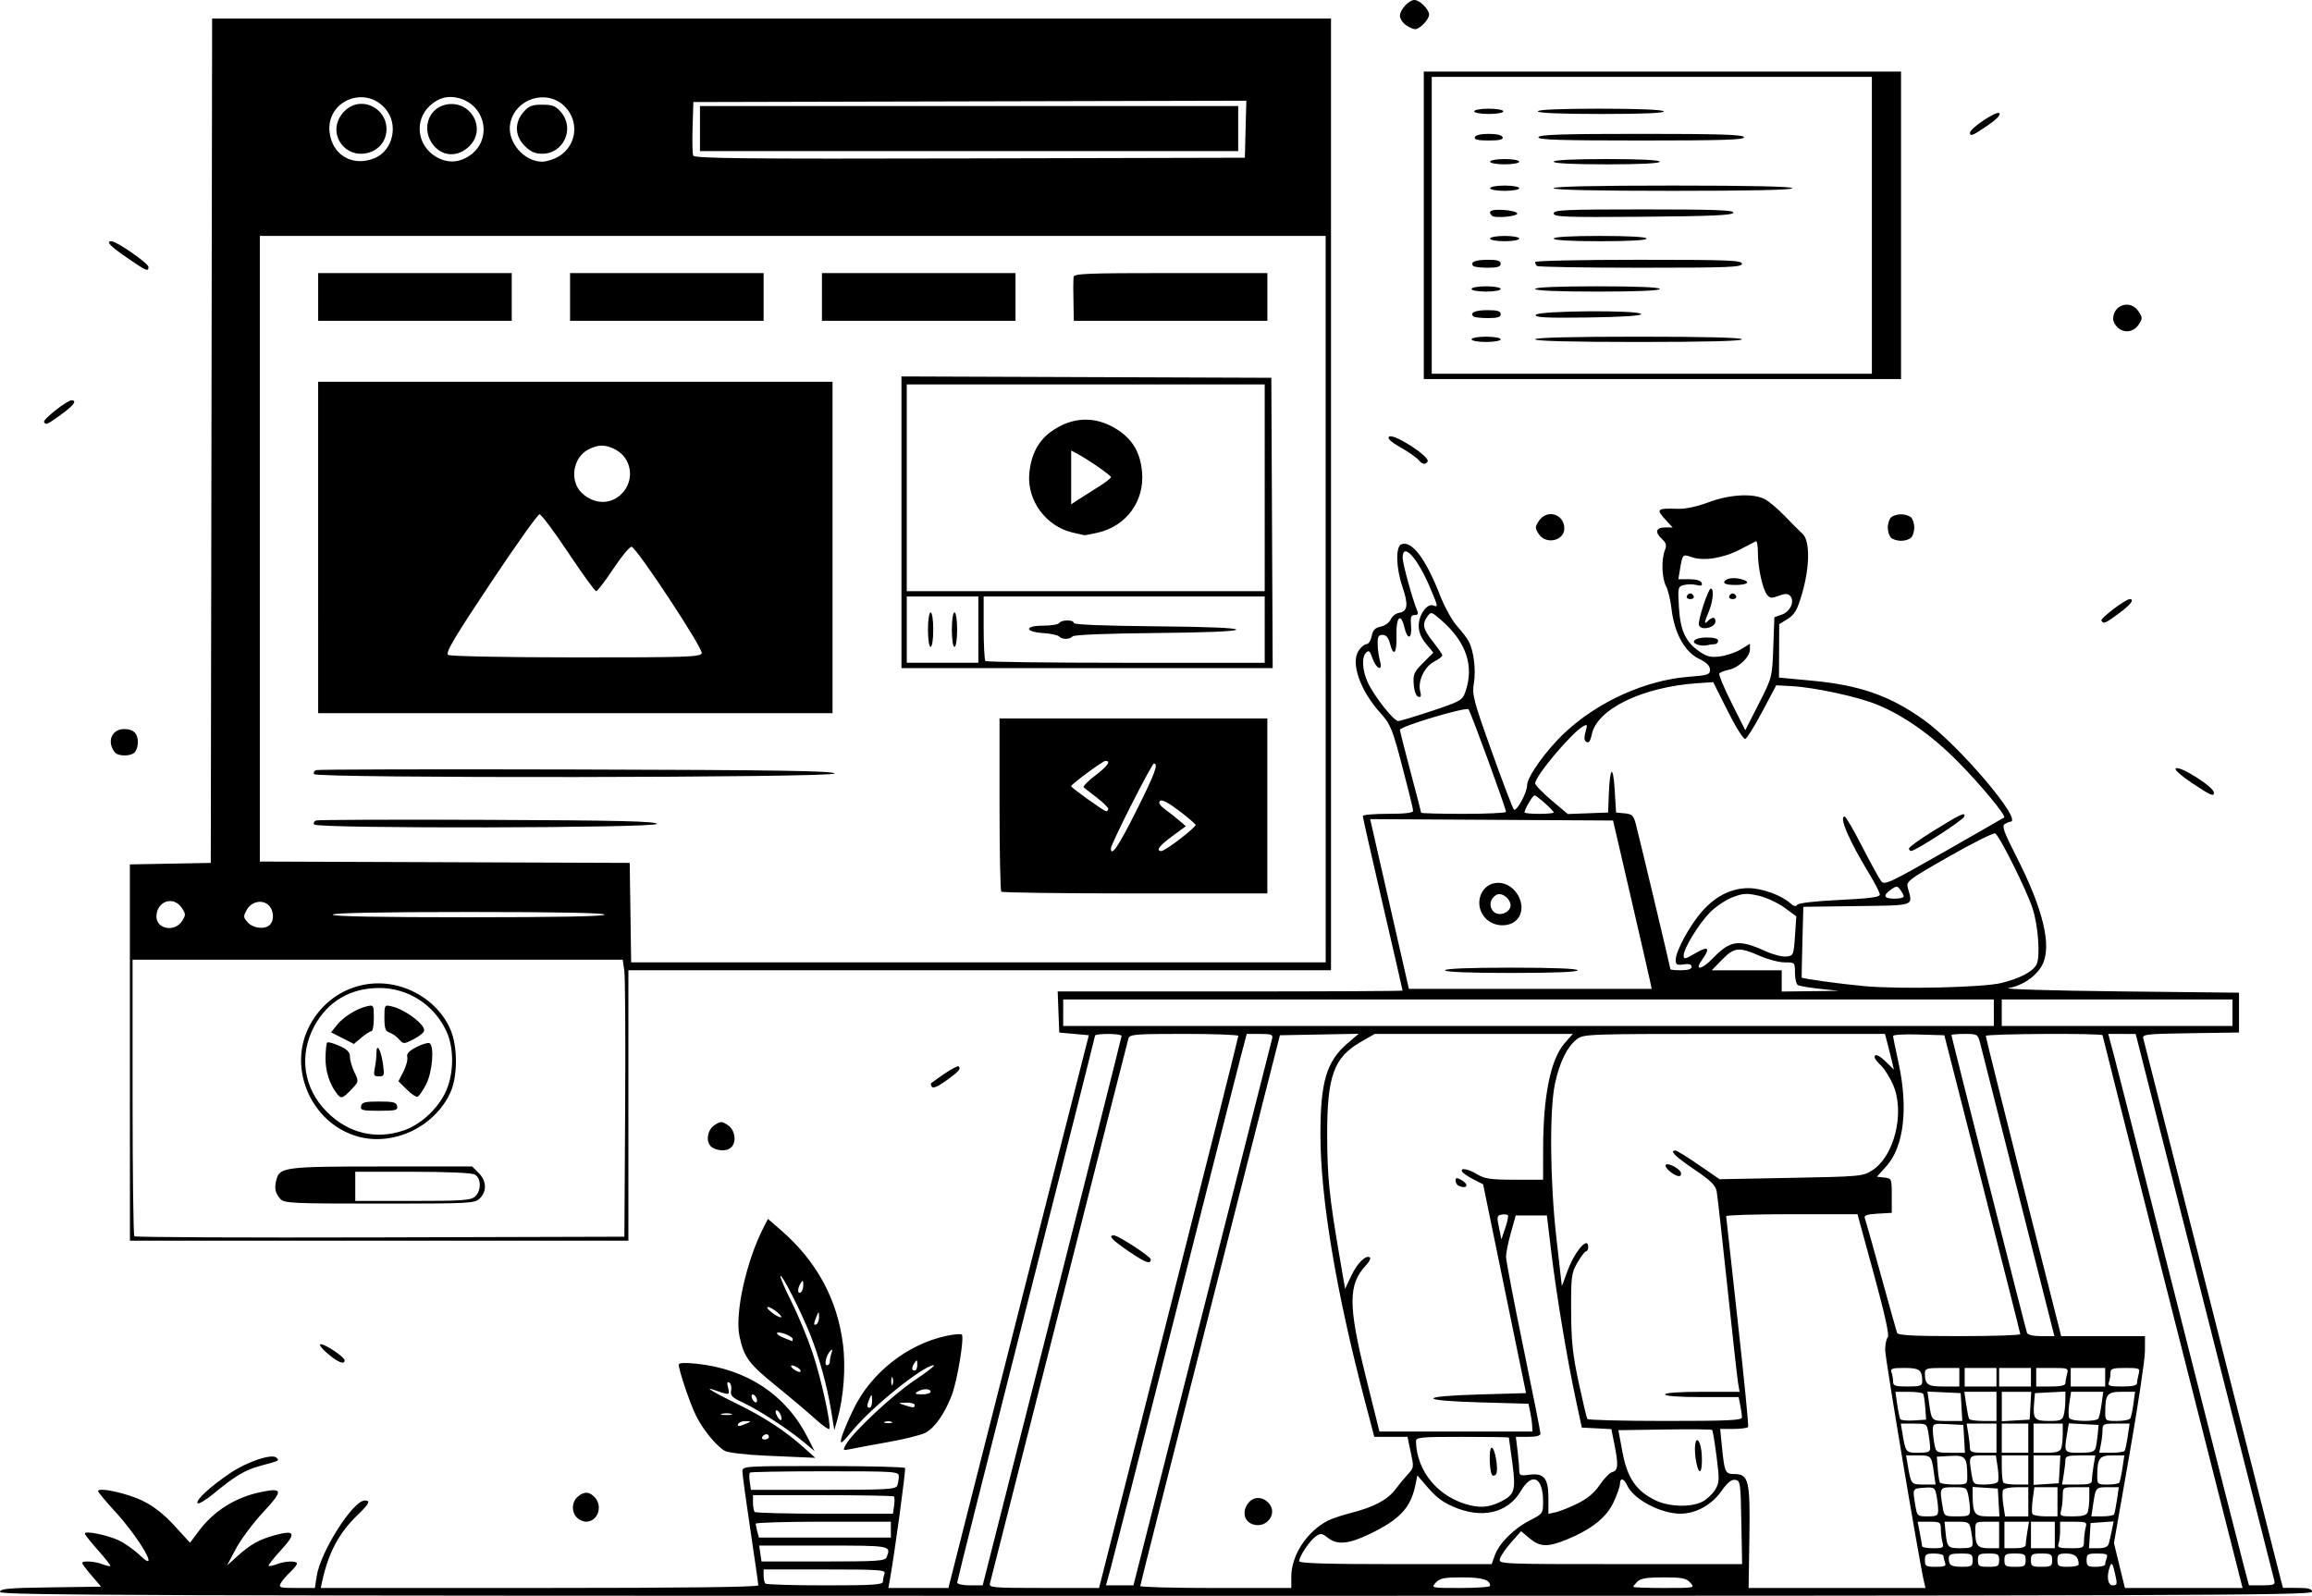
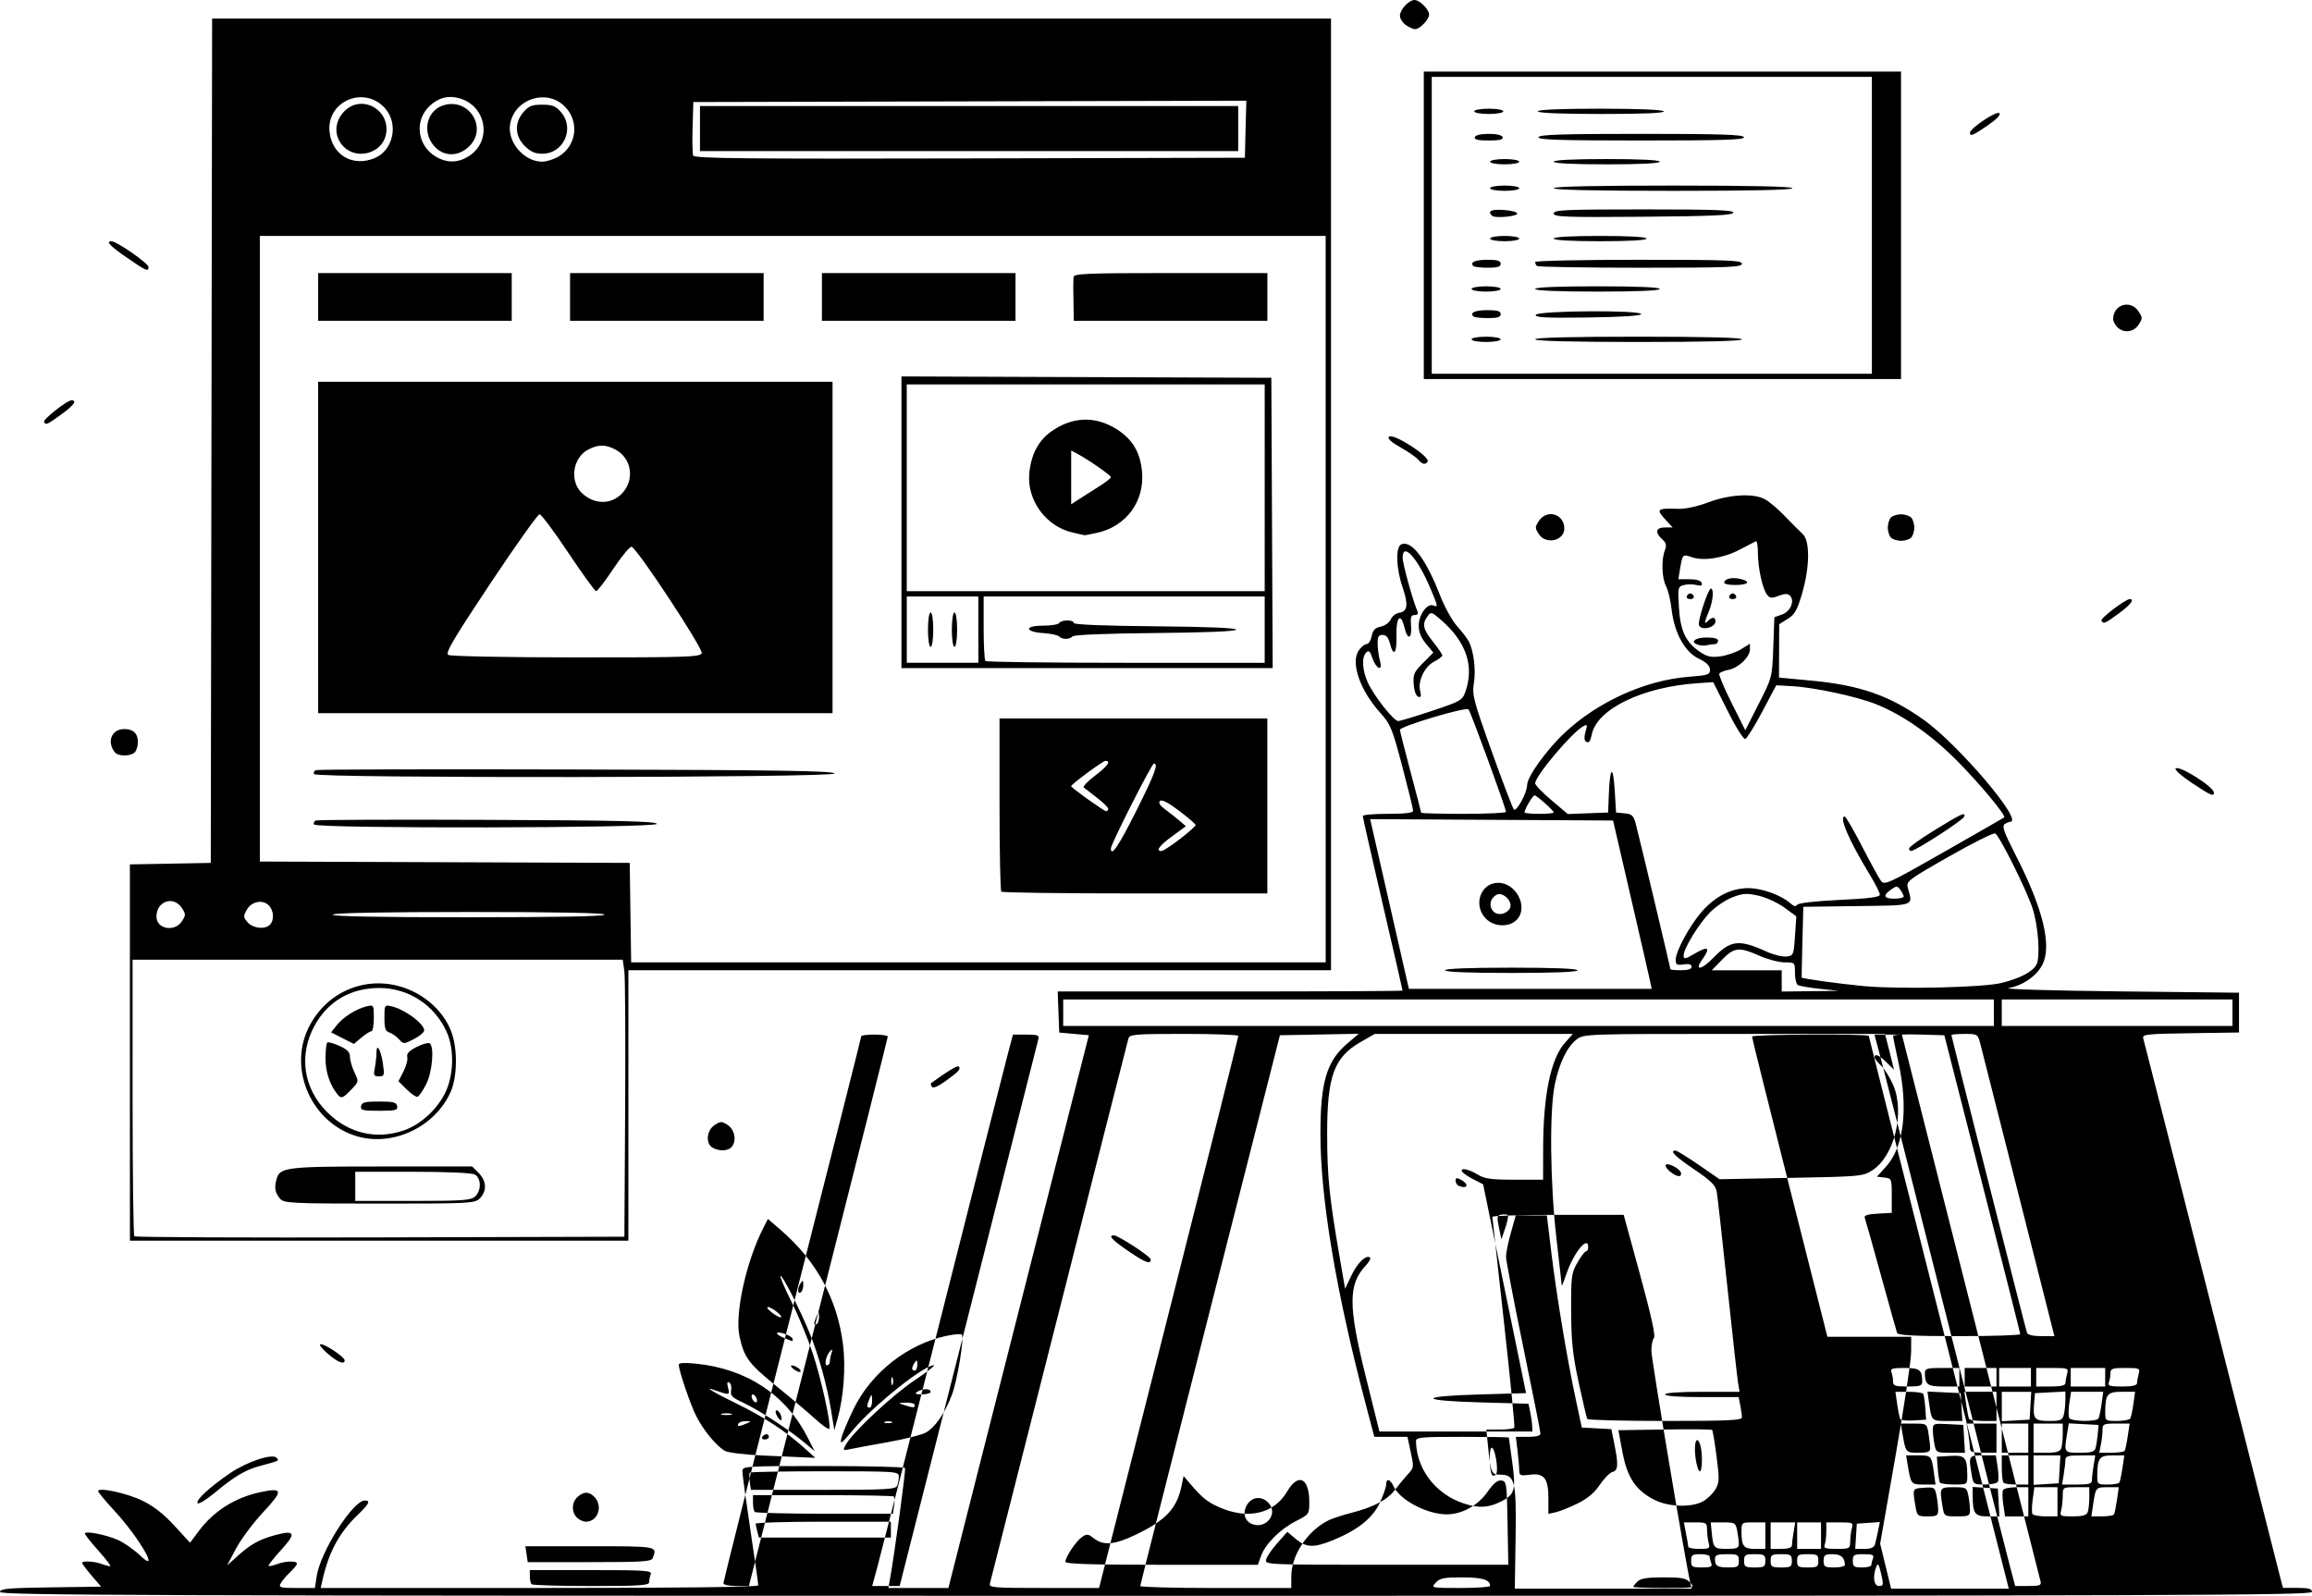
<svg xmlns="http://www.w3.org/2000/svg" xmlns:ns1="http://sodipodi.sourceforge.net/DTD/sodipodi-0.dtd" xmlns:ns2="http://www.inkscape.org/namespaces/inkscape" width="109.363mm" height="75.5mm" viewBox="0 0 109.363 75.5" version="1.1" id="svg5" xml:space="preserve">
  <ns1:namedview id="namedview7" pagecolor="#ffffff" bordercolor="#000000" borderopacity="0.25" ns2:showpageshadow="2" ns2:pageopacity="0.0" ns2:pagecheckerboard="0" ns2:deskcolor="#d1d1d1" ns2:document-units="mm" showgrid="false" />
  <defs id="defs2" />
  <g ns2:label="Layer 1" ns2:groupmode="layer" id="layer1" transform="translate(-44.301,-86.537)">
-     <path style="fill:#000000;stroke-width:0.125" d="m 44.301,161.852 c 0,-0.156 0.38,-0.191 2.391,-0.219 l 2.391,-0.034 -0.447,-0.522 c -0.246,-0.287 -0.447,-0.555 -0.447,-0.596 0,-0.119 0.581,-0.086 0.95,0.055 0.187,0.071 0.359,0.109 0.382,0.086 0.024,-0.024 -0.238,-0.359 -0.582,-0.745 -0.344,-0.386 -0.625,-0.742 -0.625,-0.791 0,-0.141 1,0.054 1.57,0.306 0.283,0.125 0.755,0.457 1.049,0.736 0.98,0.933 -0.029,-0.826 -1.208,-2.106 -0.431,-0.468 -0.784,-0.892 -0.784,-0.942 0,-0.198 1.359,0.094 2.094,0.451 0.532,0.258 1.01,0.631 1.516,1.184 l 0.739,0.807 0.425,-0.567 c 0.699,-0.933 1.703,-1.568 2.877,-1.82 1.102,-0.236 1.126,-0.094 0.161,0.939 -0.476,0.509 -1.055,1.285 -1.288,1.724 l -0.423,0.798 0.516,-0.463 c 0.608,-0.545 1.022,-0.774 1.767,-0.974 0.936,-0.252 1,-0.09 0.276,0.701 -0.354,0.388 -0.622,0.728 -0.594,0.755 0.028,0.028 0.203,-0.008 0.39,-0.079 0.407,-0.155 0.95,-0.169 0.95,-0.025 0,0.057 -0.146,0.24 -0.325,0.408 -0.179,0.167 -0.378,0.403 -0.443,0.524 -0.107,0.199 -0.038,0.219 0.75,0.219 h 0.868 l 0.082,-0.547 c 0.174,-1.161 1.716,-3.592 2.278,-3.592 0.287,0 0.207,0.158 -0.345,0.69 -0.87,0.837 -1.369,1.768 -1.664,3.104 l -0.076,0.345 h 10.349 c 6.84,0 10.349,-0.043 10.349,-0.126 0,-0.069 -0.169,-1.254 -0.376,-2.633 -0.207,-1.379 -0.376,-2.621 -0.376,-2.759 0,-0.246 0.081,-0.251 3.818,-0.251 2.1,0 3.843,0.042 3.875,0.094 0.047,0.077 -0.502,4.11 -0.725,5.33 l -0.063,0.345 h 1.42 1.42 l 1.55,-6.114 c 0.853,-3.363 2.348,-9.246 3.322,-13.075 l 1.771,-6.961 -0.7,-0.063 -0.7,-0.063 -0.037,-0.972 -0.037,-0.972 h 8.157 c 4.487,0 8.157,-0.018 8.157,-0.041 0,-0.022 -0.423,-1.867 -0.941,-4.098 -0.517,-2.231 -0.941,-4.104 -0.941,-4.161 0,-0.057 0.536,-0.104 1.191,-0.104 0.819,0 1.191,-0.045 1.191,-0.145 0,-0.08 -0.231,-1.023 -0.514,-2.096 -0.476,-1.808 -0.553,-1.994 -1.05,-2.548 -0.944,-1.05 -1.396,-2.348 -1.018,-2.925 0.113,-0.172 0.281,-0.313 0.375,-0.313 0.093,0 0.204,-0.17 0.245,-0.379 0.058,-0.289 0.16,-0.396 0.429,-0.45 0.196,-0.039 0.407,-0.191 0.473,-0.342 0.066,-0.149 0.244,-0.289 0.395,-0.311 0.403,-0.057 0.448,-0.386 0.164,-1.212 -0.311,-0.905 -0.338,-1.922 -0.054,-2.031 0.492,-0.189 1.151,0.681 1.822,2.404 0.215,0.552 0.577,1.21 0.805,1.463 0.228,0.253 0.478,0.576 0.554,0.72 0.238,0.445 0.351,1.344 0.248,1.977 -0.091,0.56 -0.026,0.81 0.844,3.24 0.518,1.449 0.99,2.683 1.047,2.743 0.122,0.127 0.627,-0.8 0.627,-1.151 0,-0.401 0.919,-1.678 1.794,-2.494 1.575,-1.468 3.815,-2.475 5.855,-2.633 0.915,-0.071 1.004,-0.101 0.999,-0.341 -0.004,-0.183 -0.167,-0.341 -0.533,-0.518 -0.659,-0.318 -1.151,-1.212 -1.281,-2.326 -0.049,-0.422 -0.167,-0.918 -0.263,-1.101 -0.2,-0.383 -0.229,-1.241 -0.058,-1.692 0.093,-0.245 0.067,-0.355 -0.125,-0.529 -0.358,-0.324 -0.305,-0.557 0.127,-0.557 h 0.37 l -0.308,-0.332 c -0.501,-0.541 -0.458,-0.583 0.57,-0.55 0.341,0.011 0.904,-0.11 1.422,-0.305 0.996,-0.376 2.115,-0.441 2.666,-0.155 0.2,0.104 0.627,0.462 0.948,0.797 0.321,0.335 0.702,0.717 0.847,0.85 0.356,0.327 0.345,1.559 -0.027,2.829 -0.227,0.776 -0.344,0.982 -0.677,1.191 l -0.403,0.253 -0.005,1.262 -0.005,1.262 1.544,0.145 c 2.284,0.215 3.684,0.704 5.292,1.845 1.643,1.167 4.747,4.817 4.107,4.83 -0.052,0.001 -0.172,0.052 -0.268,0.112 -0.14,0.088 -0.032,0.389 0.545,1.517 1.276,2.495 1.698,4.25 1.236,5.139 -0.28,0.538 -0.92,0.98 -1.597,1.102 -0.281,0.051 2.056,0.12 5.195,0.155 l 5.706,0.063 v 0.941 0.941 l -2.296,0.034 c -2.108,0.031 -2.291,0.052 -2.232,0.251 0.036,0.119 1.482,5.804 3.213,12.633 1.732,6.829 3.204,12.628 3.271,12.887 l 0.123,0.47 h 0.685 c 0.525,0 0.685,0.044 0.685,0.188 0,0.167 -6.159,0.188 -54.682,0.188 -48.167,0 -54.682,-0.022 -54.682,-0.185 z m 55.286,-13.203 c 1.813,-7.157 3.294,-13.054 3.29,-13.106 -0.004,-0.052 -1.16,-0.094 -2.569,-0.094 -2.331,0 -2.569,0.02 -2.63,0.219 -0.037,0.121 -1.511,5.92 -3.277,12.887 -1.765,6.967 -3.238,12.766 -3.273,12.887 -0.059,0.204 0.12,0.219 2.549,0.219 h 2.613 z m -1.858,-2.888 c -0.821,-0.557 -1.033,-0.781 -0.74,-0.781 0.207,0 1.744,1.002 1.744,1.136 0,0.248 -0.239,0.163 -1.003,-0.355 z m 7.652,15.367 c 0.002,-1.014 0.742,-2.144 1.738,-2.655 0.181,-0.093 0.683,-0.259 1.114,-0.369 1.039,-0.265 1.697,-0.613 2.057,-1.089 0.162,-0.214 0.422,-0.529 0.577,-0.7 0.327,-0.358 0.324,-0.34 0.146,-1.17 l -0.136,-0.633 h -0.784 -0.784 l -0.453,-1.724 c -1.364,-5.193 -2.096,-9.59 -2.096,-12.594 0,-2.472 0.291,-3.452 1.277,-4.295 l 0.533,-0.456 -1.863,0.035 -1.863,0.035 -3.302,12.981 c -1.816,7.139 -3.304,13.023 -3.305,13.075 -0.002,0.052 1.605,0.094 3.571,0.094 h 3.574 l 0.001,-0.533 z m -1.84,-2.485 c -0.377,-0.14 -0.484,-0.563 -0.238,-0.939 0.247,-0.377 0.7,-0.4 1.014,-0.053 0.45,0.498 -0.126,1.234 -0.776,0.991 z m 11.245,2.918 c 0,-0.289 -0.371,-0.401 -1.323,-0.401 -0.862,0 -1.057,0.039 -1.249,0.251 -0.226,0.249 -0.219,0.251 1.172,0.251 0.769,0 1.399,-0.045 1.399,-0.1 z m 9.469,-0.15 c -0.192,-0.212 -0.386,-0.251 -1.265,-0.251 -0.776,0 -1.087,0.05 -1.235,0.197 -0.108,0.108 -0.197,0.221 -0.197,0.251 0,0.03 0.658,0.054 1.462,0.054 1.454,0 1.46,-0.001 1.235,-0.251 z m 11.059,-0.031 c -0.22,-0.911 -1.84,-10.576 -1.84,-10.975 0,-0.265 0.056,-0.538 0.124,-0.606 0.082,-0.082 -0.14,-1.091 -0.655,-2.972 l -0.779,-2.848 h -3.108 c -1.709,0 -3.106,0.042 -3.104,0.094 0.002,0.052 0.249,2.295 0.549,4.985 0.3,2.69 0.52,4.934 0.49,4.985 -0.03,0.052 -0.34,0.094 -0.689,0.094 h -0.634 l 0.085,0.847 c 0.121,1.209 0.156,1.286 0.577,1.286 0.69,0 0.762,0.302 0.721,2.996 l -0.037,2.397 4.184,-1.3e-4 4.184,-1.3e-4 -0.068,-0.282 z m 14.835,-0.627 c -0.126,-0.5 -1.616,-6.369 -3.311,-13.042 -1.694,-6.673 -3.081,-12.161 -3.081,-12.197 0,-0.103 -5.518,-0.074 -5.523,0.03 -0.002,0.052 0.799,3.269 1.781,7.149 l 1.785,7.055 h 1.982 1.982 l -0.003,0.721 c -0.002,0.397 -0.333,2.599 -0.735,4.894 l -0.731,4.173 0.259,1.063 0.259,1.063 h 2.783 2.783 l -0.23,-0.909 z m -64.083,0.606 c 0,-0.098 0.034,-0.267 0.076,-0.376 0.068,-0.177 -0.231,-0.198 -2.822,-0.198 h -2.898 v 0.293 c 0,0.161 0.038,0.33 0.084,0.376 0.046,0.046 1.316,0.084 2.822,0.084 2.28,0 2.738,-0.03 2.738,-0.178 z m 8.003,-12.771 c 1.807,-7.122 3.285,-12.992 3.285,-13.043 -1.6e-4,-0.052 -0.282,-0.094 -0.627,-0.094 -0.345,0 -0.627,0.035 -0.627,0.078 0,0.043 -1.467,5.852 -3.261,12.91 -1.793,7.057 -3.261,12.892 -3.261,12.965 0,0.076 0.26,0.134 0.603,0.134 h 0.603 z m 7.1,0.125 c 1.788,-7.053 3.276,-12.922 3.307,-13.043 0.047,-0.187 -0.037,-0.219 -0.573,-0.219 h -0.628 l -0.257,0.972 c -0.142,0.535 -1.536,6.023 -3.098,12.197 -1.562,6.174 -2.944,11.606 -3.072,12.071 l -0.232,0.847 0.65,-6.3e-4 0.65,-6.2e-4 3.252,-12.823 z m 43.173,12.245 c -0.102,-0.445 -0.154,-0.525 -0.225,-0.345 -0.185,0.471 -0.125,0.924 0.124,0.924 0.213,0 0.222,-0.051 0.101,-0.579 z m 7.541,0.36 c -0.03,-0.121 -1.518,-5.99 -3.307,-13.043 l -3.252,-12.823 -0.649,-6.2e-4 -0.649,-6.3e-4 0.292,1.097 c 0.161,0.604 1.543,6.036 3.071,12.071 1.528,6.036 2.894,11.411 3.036,11.946 l 0.257,0.972 h 0.628 c 0.536,0 0.62,-0.032 0.573,-0.219 z m -15.575,-0.857 c -0.042,-0.109 -0.076,-0.25 -0.076,-0.314 0,-0.063 -0.198,-0.115 -0.439,-0.115 -0.385,0 -0.439,0.039 -0.439,0.314 0,0.284 0.049,0.314 0.515,0.314 0.418,0 0.501,-0.037 0.439,-0.198 z m 1.303,-0.115 c 0,-0.288 -0.046,-0.314 -0.564,-0.314 -0.464,0 -0.564,0.041 -0.564,0.23 0,0.331 0.108,0.397 0.648,0.397 0.429,0 0.481,-0.034 0.481,-0.314 z m 1.254,0 c 0,-0.282 -0.05,-0.314 -0.502,-0.314 -0.452,0 -0.502,0.031 -0.502,0.314 0,0.282 0.05,0.314 0.502,0.314 0.452,0 0.502,-0.031 0.502,-0.314 z m 1.254,0 c 0,-0.282 -0.05,-0.314 -0.502,-0.314 -0.452,0 -0.502,0.031 -0.502,0.314 0,0.282 0.05,0.314 0.502,0.314 0.452,0 0.502,-0.031 0.502,-0.314 z m 1.254,0 c 0,-0.282 -0.05,-0.314 -0.502,-0.314 -0.452,0 -0.502,0.031 -0.502,0.314 0,0.282 0.05,0.314 0.502,0.314 0.452,0 0.502,-0.031 0.502,-0.314 z m 1.254,0.198 c 0,-0.351 -0.182,-0.512 -0.578,-0.512 -0.37,0 -0.426,0.041 -0.426,0.314 0,0.282 0.05,0.314 0.502,0.314 0.276,0 0.502,-0.052 0.502,-0.115 z m 1.254,0 c 0,-0.063 0.034,-0.204 0.076,-0.314 0.062,-0.161 -0.021,-0.198 -0.439,-0.198 -0.466,0 -0.515,0.03 -0.515,0.314 0,0.275 0.054,0.314 0.439,0.314 0.241,0 0.439,-0.052 0.439,-0.115 z m -28.869,-0.432 c 0.206,-0.571 0.911,-1.272 1.662,-1.652 0.605,-0.307 0.619,-0.327 0.619,-0.884 0,-1.163 -0.52,-1.411 -1.052,-0.503 -0.622,1.061 -1.877,1.341 -3.243,0.723 -0.54,-0.244 -0.787,-0.447 -1.343,-1.1 l -0.308,-0.362 -0.098,0.474 c -0.221,1.066 -0.743,1.62 -2.166,2.303 -0.997,0.479 -1.528,0.526 -1.974,0.175 -0.278,-0.218 -0.339,-0.225 -0.571,-0.063 -0.284,0.199 -0.782,0.943 -0.782,1.169 0,0.103 1.247,0.142 4.553,0.142 h 4.553 z m 11.659,-1.554 c -0.033,-1.876 -0.047,-1.977 -0.289,-2.012 -0.181,-0.026 -0.372,0.13 -0.661,0.54 -0.455,0.646 -1.199,1.057 -1.922,1.061 -0.926,0.006 -2.226,-0.678 -2.521,-1.327 -0.16,-0.352 -0.347,-0.395 -0.349,-0.081 -6.3e-4,0.121 -0.136,0.509 -0.301,0.863 -0.336,0.722 -1.036,1.281 -2.203,1.762 -0.908,0.374 -1.277,0.363 -1.768,-0.049 l -0.404,-0.34 -0.468,0.528 c -0.258,0.29 -0.498,0.641 -0.534,0.779 -0.065,0.249 -0.008,0.251 5.695,0.251 h 5.761 z m -40.432,1.652 c 0.215,-0.559 0.243,-0.554 -2.975,-0.554 h -3.051 l 0.055,0.376 0.055,0.376 h 2.92 c 2.547,0 2.929,-0.025 2.996,-0.198 z m 49.946,-0.711 c -0.042,-0.155 -0.076,-0.437 -0.077,-0.627 -0.002,-0.323 -0.036,-0.345 -0.549,-0.345 h -0.548 l 0.103,0.533 c 0.057,0.293 0.106,0.575 0.109,0.627 0.003,0.052 0.238,0.094 0.522,0.094 0.474,0 0.51,-0.023 0.441,-0.282 z m 1.426,0.047 c 0,-0.129 -0.035,-0.412 -0.078,-0.627 -0.074,-0.372 -0.108,-0.392 -0.665,-0.392 h -0.586 l 0.046,0.47 c 0.074,0.751 0.104,0.784 0.715,0.784 0.472,0 0.568,-0.04 0.568,-0.235 z m 1.254,-0.392 v -0.627 h -0.564 c -0.559,0 -0.564,0.004 -0.564,0.429 0,0.697 0.1,0.825 0.64,0.825 h 0.488 z m 1.256,0.47 c 7.5e-4,-0.086 0.036,-0.368 0.079,-0.627 l 0.078,-0.47 h -0.581 -0.581 v 0.627 0.627 h 0.502 c 0.317,0 0.502,-0.058 0.503,-0.157 z m 1.378,-0.47 v -0.627 h -0.564 -0.564 v 0.627 0.627 h 0.564 0.564 z m 1.381,0.282 c 0.001,-0.19 0.036,-0.472 0.077,-0.627 0.071,-0.266 0.038,-0.282 -0.566,-0.282 h -0.642 v 0.429 c 0,0.236 -0.034,0.518 -0.076,0.627 -0.063,0.165 0.032,0.198 0.564,0.198 0.615,0 0.641,-0.014 0.642,-0.345 z m 1.172,0.125 c 0.034,-0.121 0.1,-0.406 0.146,-0.635 l 0.084,-0.415 -0.545,0.039 -0.545,0.039 -0.038,0.596 -0.038,0.596 h 0.437 c 0.309,0 0.455,-0.064 0.499,-0.219 z M 86.441,158.902 v -0.376 h -3.198 c -1.759,0 -3.197,0.042 -3.196,0.094 10e-4,0.052 0.036,0.221 0.077,0.376 l 0.076,0.282 h 3.121 3.121 z m 49.54,-0.925 c 0,-0.164 -0.036,-0.477 -0.08,-0.696 -0.076,-0.378 -0.105,-0.396 -0.596,-0.361 -0.551,0.04 -0.542,0.019 -0.396,0.884 0.076,0.451 0.1,0.47 0.575,0.47 0.438,0 0.496,-0.035 0.496,-0.298 z m 1.505,0 c 0,-0.164 -0.035,-0.474 -0.078,-0.69 -0.075,-0.375 -0.105,-0.392 -0.69,-0.392 -0.672,0 -0.679,0.013 -0.531,0.909 0.077,0.468 0.08,0.47 0.688,0.47 0.559,0 0.611,-0.025 0.611,-0.298 z m 1.355,-0.361 -0.038,-0.658 -0.596,-0.038 -0.596,-0.038 0.002,0.414 c 0.004,0.847 0.099,0.979 0.709,0.979 h 0.556 l -0.038,-0.658 z m 1.404,-0.031 v -0.69 h -0.557 c -0.306,0 -0.592,0.057 -0.635,0.126 -0.043,0.069 -0.04,0.38 0.007,0.69 l 0.085,0.564 h 0.55 0.55 v -0.69 z m 1.38,0 v -0.69 h -0.547 -0.547 l -0.079,0.577 c -0.043,0.318 -0.048,0.628 -0.01,0.69 0.038,0.062 0.32,0.112 0.626,0.112 h 0.557 v -0.69 z m 1.429,0.491 c 0.042,-0.109 0.076,-0.42 0.076,-0.69 v -0.491 h -0.627 c -0.624,0 -0.627,0.002 -0.629,0.408 -0.001,0.224 -0.036,0.535 -0.077,0.69 -0.071,0.265 -0.038,0.282 0.553,0.282 0.457,0 0.649,-0.054 0.704,-0.198 z m 1.244,0.104 c 0.03,-0.052 0.093,-0.362 0.141,-0.69 l 0.086,-0.596 h -0.502 c -0.586,0 -0.59,0.005 -0.707,0.784 l -0.089,0.596 h 0.509 c 0.28,0 0.533,-0.042 0.563,-0.094 z m -57.704,-0.408 c 0.03,-0.207 0.027,-0.405 -0.007,-0.439 -0.034,-0.034 -1.548,-0.062 -3.365,-0.062 h -3.303 v 0.355 c 0,0.195 0.038,0.393 0.084,0.439 0.046,0.046 1.535,0.084 3.309,0.084 h 3.226 z m 32.327,-0.106 c 0.473,-0.233 0.801,-0.507 1.054,-0.885 0.202,-0.301 0.472,-0.575 0.599,-0.608 0.27,-0.071 0.288,-0.334 0.09,-1.321 l -0.142,-0.705 -0.699,-0.037 -0.699,-0.037 -0.282,-1.317 c -0.415,-1.94 -0.914,-4.938 -1.157,-6.948 l -0.213,-1.768 h -0.736 -0.736 l -0.23,0.815 c -0.127,0.448 -0.231,0.959 -0.231,1.134 -2.5e-4,0.175 0.366,2.094 0.814,4.264 0.448,2.17 0.815,4.016 0.815,4.102 2.6e-4,0.103 -0.199,0.157 -0.581,0.157 h -0.582 l 0.079,0.658 c 0.043,0.362 0.08,0.78 0.08,0.929 0.001,0.241 0.054,0.263 0.48,0.206 0.692,-0.093 0.9,0.163 0.9,1.103 v 0.746 l 0.345,-0.075 c 0.19,-0.041 0.654,-0.227 1.032,-0.412 z m -3.61,-0.099 c 0.639,-0.322 0.7,-0.534 0.527,-1.828 -0.086,-0.641 -0.16,-1.179 -0.165,-1.196 -0.005,-0.017 -0.997,-0.031 -2.204,-0.031 -2.009,0 -2.194,0.019 -2.189,0.219 0.036,1.446 1.097,2.684 2.595,3.027 0.522,0.12 0.927,0.066 1.437,-0.191 z m -0.435,-1.258 c -0.127,-0.21 -0.149,-1.235 -0.027,-1.279 0.168,-0.061 0.361,1.114 0.208,1.267 -0.065,0.065 -0.146,0.07 -0.181,0.012 z m 9.955,1.269 c 0.207,-0.107 0.476,-0.359 0.599,-0.561 0.204,-0.335 0.21,-0.473 0.069,-1.571 -0.085,-0.662 -0.18,-1.229 -0.211,-1.26 -0.031,-0.031 -1.042,-0.041 -2.245,-0.022 l -2.189,0.034 0.195,1.044 c 0.226,1.208 0.641,1.82 1.537,2.263 0.648,0.321 1.7,0.355 2.245,0.073 z m -0.325,-2.058 c -0.093,-0.673 0.035,-1.11 0.2,-0.687 0.135,0.345 0.134,1.309 -0.001,1.309 -0.062,0 -0.152,-0.28 -0.199,-0.621 z m -37.765,1.301 c 0.042,-0.109 0.076,-0.307 0.076,-0.439 0,-0.231 -0.133,-0.241 -3.491,-0.241 -1.92,0 -3.519,0.028 -3.553,0.062 -0.034,0.034 -0.037,0.232 -0.007,0.439 l 0.055,0.377 h 3.421 c 3.004,0 3.431,-0.024 3.497,-0.198 z m 49.042,-0.585 c -0.117,-0.837 -0.126,-0.847 -0.745,-0.847 h -0.574 l 0.079,0.47 c 0.152,0.904 0.157,0.909 0.757,0.909 h 0.557 z m 1.575,0.125 c -0.004,-0.886 -0.09,-0.988 -0.798,-0.947 l -0.642,0.037 0.044,0.564 c 0.024,0.31 0.07,0.607 0.101,0.658 0.031,0.052 0.336,0.094 0.677,0.094 0.616,0 0.62,-0.003 0.618,-0.408 z m 1.444,0.282 c 0.043,-0.069 0.04,-0.38 -0.007,-0.69 l -0.085,-0.564 h -0.613 c -0.673,0 -0.681,0.013 -0.532,0.909 0.076,0.459 0.091,0.47 0.618,0.47 0.297,0 0.576,-0.057 0.618,-0.126 z m 1.442,-0.564 v -0.69 h -0.627 -0.627 v 0.606 c 0,0.333 0.038,0.644 0.084,0.69 0.046,0.046 0.328,0.084 0.627,0.084 h 0.543 z m 1.48,-0.031 0.038,-0.658 h -0.634 -0.634 v 0.697 0.697 l 0.596,-0.038 0.596,-0.038 z m 1.531,0.502 c 7.5e-4,-0.121 0.036,-0.431 0.079,-0.69 l 0.078,-0.47 h -0.706 c -0.588,0 -0.706,0.037 -0.708,0.219 -7.6e-4,0.121 -0.036,0.431 -0.079,0.69 l -0.078,0.47 h 0.706 c 0.588,0 0.706,-0.037 0.708,-0.219 z m 1.296,0.125 c 0.032,-0.052 0.098,-0.362 0.147,-0.69 l 0.089,-0.596 h -0.564 c -0.618,0 -0.713,0.13 -0.717,0.972 -0.002,0.391 0.018,0.408 0.493,0.408 0.272,0 0.52,-0.042 0.552,-0.094 z m -8.949,-1.63 c -7.5e-4,-0.121 -0.036,-0.431 -0.079,-0.69 -0.077,-0.469 -0.079,-0.47 -0.694,-0.47 h -0.616 l 0.079,0.47 c 0.152,0.903 0.157,0.909 0.756,0.909 0.446,0 0.556,-0.043 0.555,-0.219 z m 1.607,-0.439 -0.038,-0.658 -0.721,-0.038 c -0.69,-0.036 -0.721,-0.025 -0.721,0.267 0,0.167 0.035,0.48 0.078,0.696 0.076,0.381 0.097,0.392 0.759,0.392 h 0.681 z m 1.53,-0.031 V 153.885 h -0.706 -0.706 l 0.078,0.47 c 0.043,0.259 0.078,0.569 0.079,0.69 0.001,0.18 0.115,0.219 0.628,0.219 h 0.627 z m 1.505,0 V 153.885 h -0.627 -0.627 v 0.69 0.69 h 0.627 0.627 z m 1.554,0.491 c 0.042,-0.109 0.076,-0.42 0.076,-0.69 V 153.885 h -0.69 -0.69 v 0.69 0.69 h 0.614 c 0.444,0 0.635,-0.055 0.69,-0.198 z m 1.628,-0.021 c 0.035,-0.121 0.081,-0.417 0.103,-0.658 l 0.039,-0.439 -0.704,-0.037 -0.704,-0.037 -0.079,0.476 c -0.151,0.914 -0.15,0.915 0.6,0.915 0.541,0 0.694,-0.045 0.745,-0.219 z m 1.376,0.125 c 0.032,-0.052 0.098,-0.362 0.147,-0.69 l 0.089,-0.596 h -0.641 c -0.591,0 -0.641,0.023 -0.641,0.298 0,0.164 -0.035,0.474 -0.078,0.69 l -0.078,0.392 h 0.573 c 0.315,0 0.599,-0.042 0.631,-0.094 z m -28.026,-1.191 c -0.008,-0.155 -0.051,-0.452 -0.095,-0.658 l -0.08,-0.376 -2.256,-0.063 c -2.963,-0.082 -2.995,-0.292 -0.057,-0.376 l 2.199,-0.063 -1.015,-4.939 -1.015,-4.939 -0.455,-0.233 c -0.25,-0.128 -0.49,-0.29 -0.533,-0.36 -0.131,-0.213 0.283,-0.141 0.717,0.124 0.343,0.209 0.633,0.25 1.759,0.251 l 1.348,4.7e-4 0.002,-1.474 c 0.004,-2.513 0.355,-4.23 1.017,-4.985 l 0.386,-0.44 -4.685,0.001 -4.685,0.001 -0.658,0.378 c -1.275,0.731 -1.594,1.612 -1.591,4.386 0.002,1.972 0.103,2.968 0.582,5.747 l 0.266,1.546 0.303,-0.638 c 0.283,-0.596 0.711,-1.001 0.879,-0.833 0.04,0.04 -0.046,0.201 -0.193,0.357 -0.847,0.902 -0.849,1.895 -0.012,5.265 l 0.647,2.602 h 3.619 3.619 l -0.015,-0.282 z m -3.465,-11.339 c -0.086,-0.035 -0.157,-0.145 -0.157,-0.245 0,-0.143 0.053,-0.153 0.251,-0.048 0.401,0.214 0.322,0.461 -0.094,0.293 z m 13.388,10.947 c 0,-0.095 -0.035,-0.349 -0.078,-0.564 l -0.078,-0.392 h -1.74 c -1.076,0 -1.74,-0.048 -1.74,-0.125 0,-0.078 0.671,-0.125 1.762,-0.125 h 1.762 l -0.069,-0.408 c -0.038,-0.224 -0.266,-2.27 -0.507,-4.546 -0.241,-2.276 -0.468,-4.308 -0.505,-4.515 -0.053,-0.3 -0.27,-0.514 -1.066,-1.054 -0.917,-0.622 -1.183,-0.89 -0.884,-0.89 0.064,0 0.558,0.305 1.1,0.678 l 0.984,0.678 3.384,-0.064 c 3.281,-0.062 3.398,-0.073 3.842,-0.358 1.044,-0.67 1.548,-2.731 0.987,-4.035 -0.151,-0.35 -0.41,-0.765 -0.577,-0.922 -0.167,-0.157 -0.303,-0.332 -0.303,-0.389 0,-0.196 0.217,-0.103 0.566,0.241 l 0.35,0.345 -0.089,-0.376 c -0.049,-0.207 -0.144,-0.588 -0.212,-0.847 l -0.123,-0.47 h -7.127 c -7.044,0 -7.131,0.003 -7.461,0.263 -0.449,0.353 -0.81,1.095 -1.024,2.102 -0.264,1.244 -0.231,4.66 0.07,7.292 0.138,1.207 0.253,2.223 0.255,2.257 0.002,0.035 0.108,-0.239 0.236,-0.608 0.335,-0.969 1.014,-1.787 1.014,-1.22 0,0.109 -0.046,0.199 -0.102,0.199 -0.056,0 -0.24,0.24 -0.408,0.533 -0.285,0.497 -0.305,0.651 -0.298,2.289 0.006,1.429 0.072,2.06 0.357,3.386 0.192,0.897 0.376,1.673 0.408,1.724 0.032,0.052 1.691,0.094 3.688,0.094 2.996,0 3.63,-0.03 3.63,-0.172 z m -3.384,-11.611 c -0.171,-0.132 -0.268,-0.283 -0.214,-0.337 0.111,-0.111 0.691,0.205 0.716,0.391 0.029,0.215 -0.181,0.192 -0.502,-0.054 z m 12.056,11.157 c -0.023,-0.31 -0.068,-0.607 -0.1,-0.658 -0.032,-0.052 -0.341,-0.094 -0.686,-0.094 h -0.627 l 0.086,0.596 c 0.048,0.328 0.113,0.641 0.144,0.696 0.032,0.055 0.32,0.084 0.641,0.063 l 0.582,-0.038 z m 1.713,-0.032 -0.038,-0.658 -0.786,-0.037 -0.786,-0.037 0.076,0.539 c 0.121,0.859 0.114,0.853 0.873,0.853 h 0.7 z m 1.655,-0.031 v -0.69 h -0.76 -0.76 l 0.086,0.596 c 0.048,0.328 0.111,0.638 0.141,0.69 0.03,0.052 0.333,0.094 0.674,0.094 h 0.62 z m 1.606,-0.031 0.038,-0.658 h -0.696 -0.696 v 0.696 0.696 l 0.658,-0.038 0.658,-0.038 z m 1.576,0.439 c 0.042,-0.155 0.076,-0.468 0.077,-0.696 l 0.002,-0.414 -0.721,0.038 -0.721,0.038 -0.04,0.483 c -0.061,0.742 0.017,0.833 0.711,0.833 0.533,0 0.627,-0.038 0.692,-0.282 z m 1.64,0.167 c 0.039,-0.063 0.107,-0.374 0.15,-0.69 l 0.079,-0.575 h -0.762 -0.762 l -0.083,0.555 c -0.046,0.306 -0.046,0.616 -2.5e-4,0.69 0.101,0.164 1.279,0.18 1.379,0.019 z m 1.505,0 c 0.039,-0.063 0.107,-0.374 0.15,-0.69 l 0.079,-0.575 h -0.629 c -0.691,0 -0.779,0.11 -0.782,0.972 -0.002,0.399 0.01,0.408 0.555,0.408 0.306,0 0.589,-0.052 0.628,-0.115 z m -9.839,-1.756 c 0,-0.542 -0.127,-0.637 -0.842,-0.637 -0.577,0 -0.677,0.032 -0.614,0.198 0.042,0.109 0.076,0.307 0.076,0.439 0,0.208 0.093,0.241 0.69,0.241 0.596,0 0.69,-0.033 0.69,-0.241 z m 1.756,-0.198 v -0.439 h -0.815 c -0.72,0 -0.815,0.028 -0.815,0.241 0,0.549 0.123,0.637 0.891,0.637 h 0.739 z m 1.756,0 v -0.439 h -0.752 -0.752 v 0.439 0.439 h 0.752 0.752 z m 1.63,0 v -0.439 h -0.752 -0.752 v 0.439 0.439 h 0.752 0.752 z m 1.632,0.282 c 0.001,-0.086 0.036,-0.284 0.077,-0.439 0.072,-0.27 0.043,-0.282 -0.692,-0.282 h -0.767 v 0.439 0.439 h 0.69 c 0.467,0 0.69,-0.051 0.692,-0.157 z m 1.88,-0.282 v -0.439 h -0.815 -0.815 v 0.439 0.439 h 0.815 0.815 z m 1.507,0.282 c 10e-4,-0.086 0.036,-0.284 0.077,-0.439 0.072,-0.268 0.041,-0.282 -0.629,-0.282 -0.611,0 -0.704,0.032 -0.704,0.241 0,0.132 -0.034,0.33 -0.076,0.439 -0.064,0.166 0.037,0.198 0.627,0.198 0.478,0 0.704,-0.05 0.705,-0.157 z m -5.524,-2.32 c -0.002,-0.052 -0.811,-3.255 -1.798,-7.117 l -1.793,-7.023 -1.212,-0.036 c -0.667,-0.02 -1.212,0.011 -1.212,0.069 0,0.058 0.112,0.61 0.248,1.227 0.481,2.177 0.268,4.013 -0.575,4.946 l -0.438,0.485 0.351,0.04 c 0.345,0.04 0.351,0.056 0.351,0.856 v 0.815 l -0.669,0.038 c -0.479,0.027 -0.652,0.084 -0.608,0.198 0.034,0.088 0.378,1.312 0.766,2.721 0.387,1.409 0.73,2.632 0.761,2.718 0.043,0.119 0.748,0.157 2.945,0.157 1.589,0 2.887,-0.042 2.884,-0.094 z m -0.075,-6.584 c -0.929,-3.673 -1.745,-6.89 -1.813,-7.149 -0.122,-0.464 -0.132,-0.47 -0.746,-0.47 -0.342,0 -0.622,0.024 -0.622,0.053 0,0.073 3.506,13.893 3.574,14.087 0.034,0.097 0.292,0.157 0.676,0.157 h 0.621 z m -24.165,0.954 c -0.036,-0.036 -0.171,-0.046 -0.301,-0.024 -0.211,0.037 -0.223,0.102 -0.119,0.606 l 0.117,0.564 0.184,-0.541 c 0.101,-0.297 0.155,-0.57 0.119,-0.606 z m 22.99,-9.576 v -0.627 H 116.604 94.593 v 0.627 0.627 h 22.011 22.011 z m 11.287,0 v -0.627 h -5.456 -5.456 v 0.627 0.627 h 5.456 5.456 z m -19.523,-1.132 c -0.494,-0.052 -0.96,-0.132 -1.035,-0.178 -0.075,-0.046 -0.136,-0.306 -0.136,-0.578 0,-0.49 -0.004,-0.494 -0.486,-0.494 -0.267,0 -0.805,-0.141 -1.195,-0.314 -0.964,-0.426 -1.192,-0.402 -1.768,0.188 l -0.49,0.502 h 1.656 1.656 v 0.502 0.502 l 1.348,-0.017 1.348,-0.017 z m -8.02,-0.342 c -0.039,-0.19 -0.45,-1.982 -0.913,-3.982 l -0.842,-3.637 -5.745,-0.033 -5.745,-0.033 0.065,0.283 c 0.036,0.156 0.448,1.962 0.916,4.015 l 0.851,3.731 h 5.742 5.742 z m -9.705,-0.533 c 0,-0.08 1.129,-0.125 3.135,-0.125 2.007,0 3.135,0.045 3.135,0.125 0,0.08 -1.129,0.125 -3.135,0.125 -2.007,0 -3.135,-0.045 -3.135,-0.125 z m 1.938,-2.44 c -0.628,-0.628 -0.263,-1.699 0.58,-1.699 0.864,0 1.447,1.177 0.868,1.756 -0.36,0.36 -1.058,0.333 -1.448,-0.057 z m 1.12,-0.474 c 0.199,-0.317 -0.329,-0.845 -0.646,-0.645 -0.28,0.176 -0.344,0.51 -0.145,0.749 0.196,0.237 0.611,0.182 0.791,-0.104 z m 23.279,3.51 c 0.888,-0.227 1.461,-0.529 1.642,-0.868 0.19,-0.355 0.082,-1.86 -0.191,-2.675 -0.308,-0.917 -1.578,-3.458 -1.765,-3.529 -0.088,-0.034 -1.073,0.46 -2.189,1.096 -1.942,1.108 -2.025,1.171 -1.94,1.482 0.24,0.875 0.389,0.822 -2.414,0.86 l -2.53,0.034 -0.043,1.659 c -0.024,0.913 -0.04,1.671 -0.036,1.685 0.013,0.053 1.785,0.298 2.943,0.407 1.68,0.158 5.672,0.066 6.522,-0.151 z M 124.317,132.272 c 0,-0.114 -0.119,-0.149 -0.376,-0.111 -0.318,0.047 -0.376,0.014 -0.376,-0.213 0,-0.41 0.665,-1.634 1.242,-2.289 0.648,-0.734 1.399,-1.109 2.215,-1.105 0.63,0.003 1.552,0.339 1.972,0.72 0.157,0.143 0.256,0.164 0.316,0.069 0.053,-0.084 0.835,-0.175 1.999,-0.231 1.414,-0.068 1.913,-0.133 1.913,-0.251 0,-0.088 -0.218,-0.518 -0.484,-0.956 -0.98,-1.614 -1.466,-2.743 -1.178,-2.739 0.052,8.8e-4 0.421,0.636 0.82,1.411 0.399,0.775 0.803,1.512 0.898,1.637 0.16,0.213 0.354,0.124 2.974,-1.369 1.541,-0.878 2.824,-1.614 2.851,-1.635 0.104,-0.082 -1.103,-1.538 -2.181,-2.633 -1.235,-1.253 -2.6,-2.213 -3.867,-2.72 -0.926,-0.371 -2.925,-0.8 -4.007,-0.86 l -0.726,-0.04 -0.661,1.246 c -0.364,0.685 -0.726,1.268 -0.805,1.294 -0.08,0.027 -0.451,-0.563 -0.83,-1.32 l -0.686,-1.368 -0.73,0.049 c -2.613,0.175 -4.774,1.222 -5.015,2.429 -0.04,0.201 -0.113,0.366 -0.162,0.366 -0.189,0 -0.229,-0.159 -0.128,-0.511 0.092,-0.321 0.079,-0.352 -0.106,-0.251 -0.548,0.301 -2.28,2.356 -2.28,2.704 0,0.082 0.347,0.443 0.771,0.801 l 0.771,0.652 0.954,-0.036 0.954,-0.036 0.034,-0.878 c 0.051,-1.302 0.202,-1.405 0.277,-0.188 l 0.065,1.066 0.405,0.039 c 0.349,0.034 0.422,0.103 0.528,0.502 0.15,0.562 1.638,6.808 1.638,6.874 0,0.026 0.226,0.047 0.502,0.047 0.333,0 0.502,-0.056 0.502,-0.166 z m 10.284,-5.595 c 0,-0.065 0.514,-0.436 1.142,-0.824 1.33,-0.823 1.55,-0.924 1.468,-0.68 -0.056,0.168 -2.307,1.622 -2.51,1.622 -0.055,0 -0.1,-0.053 -0.1,-0.118 z m -9.286,5.202 c 0.846,-0.873 1.225,-0.921 2.549,-0.323 0.33,0.149 0.753,0.254 0.941,0.232 0.329,-0.038 0.342,-0.069 0.403,-0.97 l 0.063,-0.931 -0.564,-0.413 c -0.31,-0.227 -0.859,-0.48 -1.218,-0.562 -0.564,-0.128 -0.734,-0.118 -1.239,0.075 -0.322,0.123 -0.803,0.448 -1.07,0.722 -0.541,0.558 -1.239,1.704 -1.239,2.035 0,0.188 0.074,0.172 0.564,-0.115 0.612,-0.359 0.713,-0.254 0.305,0.319 -0.375,0.526 -0.025,0.478 0.506,-0.07 z m 9.035,-2.928 c 0,-0.056 -0.071,-0.198 -0.157,-0.316 -0.144,-0.197 -0.18,-0.198 -0.439,-0.017 -0.404,0.283 -0.349,0.434 0.157,0.434 0.241,0 0.439,-0.046 0.439,-0.101 z M 115.538,124.945 c 6.3e-4,-0.166 -1.668,-4.73 -1.773,-4.85 -0.113,-0.129 -3.244,0.806 -3.244,0.969 -1.2e-4,0.056 0.226,0.948 0.501,1.984 0.276,1.036 0.502,1.907 0.502,1.937 0,0.03 0.903,0.054 2.007,0.054 1.104,0 2.007,-0.042 2.007,-0.094 z m 2.257,0.03 c 0,-0.092 -0.798,-0.805 -0.906,-0.81 -0.086,-0.003 -0.474,0.656 -0.474,0.805 0,0.038 0.31,0.069 0.69,0.069 0.379,0 0.69,-0.029 0.69,-0.065 z m 10.386,-7.817 0.052,-1.422 0.363,-0.127 c 0.399,-0.139 0.615,-0.651 0.376,-0.89 -0.107,-0.107 -0.242,-0.106 -0.538,0.006 -0.338,0.128 -0.418,0.118 -0.556,-0.067 -0.213,-0.285 -0.425,-1.277 -0.425,-1.989 0,-0.313 -0.042,-0.55 -0.094,-0.526 -0.052,0.023 -0.395,0.201 -0.762,0.394 -0.774,0.407 -1.711,0.554 -2.274,0.358 -0.433,-0.151 -0.435,-0.149 -0.56,0.606 l -0.072,0.439 h 0.521 c 0.333,0 0.543,0.063 0.581,0.174 0.044,0.129 -0.019,0.155 -0.243,0.099 -0.166,-0.042 -0.434,-0.041 -0.596,8.8e-4 -0.282,0.074 -0.291,0.114 -0.237,1.044 0.064,1.112 0.319,1.658 0.984,2.11 0.351,0.239 0.535,0.28 0.981,0.22 0.302,-0.041 0.74,-0.191 0.972,-0.335 l 0.423,-0.261 v 0.267 c 0,0.358 -0.532,0.87 -1.003,0.964 -0.21,0.042 -0.411,0.123 -0.446,0.18 -0.035,0.057 0.227,0.684 0.583,1.392 l 0.647,1.289 0.636,-1.252 c 0.636,-1.25 0.636,-1.253 0.688,-2.674 z m -3.519,-0.107 c -0.447,-0.116 -0.218,-0.352 0.345,-0.355 0.376,-0.002 0.564,0.05 0.564,0.157 0,0.088 -0.08,0.16 -0.178,0.16 -0.098,0 -0.253,0.021 -0.345,0.048 -0.092,0.026 -0.266,0.022 -0.387,-0.009 z m 0.002,-0.942 c -0.064,-0.191 0.436,-1.723 0.563,-1.727 0.158,-0.005 0.105,0.606 -0.094,1.082 -0.227,0.544 -0.236,0.643 -0.038,0.445 0.201,-0.201 0.351,-0.19 0.351,0.024 0,0.302 -0.688,0.456 -0.782,0.176 z m -0.574,-1.363 c 0.025,-0.074 0.099,-0.135 0.164,-0.135 0.066,0 0.139,0.061 0.164,0.135 0.025,0.074 -0.049,0.135 -0.164,0.135 -0.115,0 -0.189,-0.061 -0.164,-0.135 z m 2.007,0 c 0.025,-0.074 0.099,-0.135 0.164,-0.135 0.066,0 0.139,0.061 0.164,0.135 0.025,0.074 -0.049,0.135 -0.164,0.135 -0.115,0 -0.189,-0.061 -0.164,-0.135 z m -0.237,-0.67 c 0.059,-0.177 0.405,-0.24 0.787,-0.145 0.494,0.124 0.347,0.28 -0.264,0.28 -0.352,0 -0.551,-0.052 -0.523,-0.136 z m -13.83,6.094 c 1.366,-0.456 1.446,-0.502 1.588,-0.909 0.424,-1.216 0.043,-2.35 -1.136,-3.38 -0.465,-0.406 -0.492,-0.414 -0.658,-0.186 -0.266,0.364 -0.213,0.607 0.264,1.207 0.241,0.303 0.438,0.592 0.439,0.642 6.3e-4,0.05 -0.173,0.181 -0.385,0.291 -0.457,0.236 -0.783,0.919 -0.664,1.392 0.062,0.249 0.04,0.315 -0.092,0.271 -0.103,-0.034 -0.19,-0.274 -0.213,-0.588 -0.035,-0.472 0.014,-0.583 0.445,-1.014 l 0.484,-0.484 -0.347,-0.419 c -0.234,-0.282 -0.347,-0.561 -0.346,-0.857 8.8e-4,-0.509 0.398,-1.067 0.682,-0.958 0.246,0.094 0.243,0.078 -0.133,-0.816 -0.603,-1.433 -1.309,-2.209 -1.309,-1.439 0,0.279 0.473,1.997 0.685,2.491 0.069,0.16 0.037,0.219 -0.118,0.219 -0.171,0 -0.204,0.097 -0.17,0.498 0.054,0.644 -0.166,0.709 -0.312,0.092 -0.174,-0.737 -0.402,-0.498 -0.377,0.395 0.024,0.832 -0.138,1.022 -0.308,0.363 -0.073,-0.283 -0.18,-0.408 -0.348,-0.408 -0.196,0 -0.241,0.086 -0.234,0.439 0.005,0.241 0.055,0.602 0.112,0.8 0.148,0.518 -0.186,0.378 -0.365,-0.154 -0.108,-0.321 -0.168,-0.372 -0.291,-0.25 -0.221,0.221 -0.186,0.839 0.081,1.421 0.29,0.633 1.224,1.819 1.434,1.819 0.087,0 0.805,-0.216 1.596,-0.48 z m -40.442,38.159 c -0.264,-0.264 -0.249,-0.72 0.032,-0.975 0.298,-0.27 0.56,-0.263 0.817,0.022 0.394,0.436 0.134,1.15 -0.42,1.15 -0.128,0 -0.322,-0.089 -0.43,-0.197 z M 53.645,157.648 c -0.09,-0.146 0.575,-0.76 1.531,-1.412 0.799,-0.545 1.994,-0.946 2.202,-0.737 0.145,0.145 0.168,0.134 -0.786,0.391 -0.687,0.185 -1.199,0.49 -2.148,1.279 -0.398,0.331 -0.757,0.547 -0.799,0.479 z m 26.776,-2.251 c -0.864,-0.039 -1.687,-0.138 -1.833,-0.222 -0.4,-0.229 -1.016,-0.977 -1.351,-1.64 -0.285,-0.563 -0.829,-2.165 -0.829,-2.44 0,-0.084 0.283,-0.1 0.812,-0.046 2.413,0.247 4.262,1.473 5.294,3.51 l 0.317,0.627 -0.484,-0.407 c -0.721,-0.605 -2.161,-1.544 -2.882,-1.878 -0.536,-0.248 -0.627,-0.339 -0.58,-0.581 0.03,-0.158 -0.009,-0.326 -0.087,-0.375 -0.1,-0.062 -0.117,0.013 -0.057,0.25 0.09,0.358 0.085,0.359 -0.702,0.085 -0.465,-0.162 0.058,0.15 1.112,0.663 1.265,0.616 2.286,1.282 3.152,2.057 l 0.564,0.505 -0.439,-0.019 c -0.241,-0.01 -1.144,-0.05 -2.007,-0.089 z m 0.251,-0.885 c 0,-0.069 -0.053,-0.125 -0.118,-0.125 -0.065,0 -0.153,0.056 -0.196,0.125 -0.043,0.069 0.01,0.125 0.118,0.125 0.108,0 0.196,-0.056 0.196,-0.125 z M 79.606,153.885 c 0.242,-0.104 0.241,-0.108 -0.024,-0.117 -0.151,-0.005 -0.31,0.048 -0.352,0.117 -0.092,0.148 0.031,0.148 0.376,0 z m 1.62,-0.421 c -0.043,-0.113 -0.131,-0.206 -0.195,-0.206 -0.064,0 -0.053,0.118 0.024,0.262 0.16,0.298 0.291,0.256 0.172,-0.056 z m -2.341,-0.042 c -0.121,-0.032 -0.318,-0.032 -0.439,0 -0.121,0.032 -0.022,0.057 0.219,0.057 0.241,0 0.34,-0.026 0.219,-0.057 z m 1.205,-0.729 c -0.04,-0.103 -0.121,-0.188 -0.18,-0.188 -0.059,0 -0.076,0.085 -0.036,0.188 0.04,0.103 0.121,0.188 0.18,0.188 0.059,0 0.076,-0.085 0.036,-0.188 z m 4.221,2.19 c 0.304,-0.569 2.211,-2.354 3.257,-3.05 0.586,-0.39 0.992,-0.708 0.902,-0.708 -0.468,0 -2.87,1.922 -3.805,3.044 -0.569,0.684 -0.64,0.734 -0.564,0.405 0.048,-0.207 0.311,-0.835 0.584,-1.395 0.831,-1.705 2.54,-3.049 4.378,-3.443 0.36,-0.077 0.69,-0.105 0.734,-0.062 0.127,0.127 -0.211,2.173 -0.472,2.86 -0.334,0.878 -0.81,1.559 -1.251,1.787 -0.205,0.106 -1.01,0.306 -1.788,0.444 -0.778,0.138 -1.575,0.286 -1.773,0.329 -0.342,0.074 -0.352,0.065 -0.204,-0.212 z m 2.161,-1.082 c -0.086,-0.035 -0.227,-0.035 -0.314,0 -0.086,0.035 -0.016,0.063 0.157,0.063 0.172,0 0.243,-0.029 0.157,-0.063 z m -0.918,-1.014 c -0.008,-0.306 -0.021,-0.316 -0.117,-0.094 -0.147,0.343 -0.147,0.439 0,0.439 0.069,0 0.121,-0.155 0.117,-0.345 z m 2.015,0.219 c 0,-0.069 -0.183,-0.12 -0.408,-0.113 -0.386,0.012 -0.391,0.018 -0.094,0.113 0.443,0.142 0.502,0.142 0.502,0 z m 0.752,-0.627 c 0,-0.159 -0.381,-0.159 -0.627,0 -0.143,0.092 -0.09,0.122 0.219,0.123 0.224,0.001 0.408,-0.054 0.408,-0.123 z m -1.798,-0.658 c -0.035,-0.086 -0.063,-0.016 -0.063,0.157 0,0.172 0.028,0.243 0.063,0.157 0.035,-0.086 0.035,-0.227 0,-0.314 z m 1.169,-0.627 c -0.002,-0.228 -0.025,-0.246 -0.123,-0.094 -0.157,0.243 -0.157,0.376 0,0.376 0.069,0 0.125,-0.127 0.123,-0.282 z m -4.827,2.572 c -0.345,-0.314 -1.177,-1.017 -1.85,-1.562 -1.3,-1.054 -1.52,-1.352 -1.734,-2.347 -0.229,-1.069 0.314,-3.539 1.13,-5.135 l 0.215,-0.42 0.607,0.525 c 1.697,1.469 2.678,3.275 2.945,5.421 0.135,1.085 0.03,2.483 -0.265,3.529 l -0.147,0.521 -0.152,-0.941 c -0.188,-1.163 -0.586,-2.596 -1.012,-3.644 -0.45,-1.107 -1.307,-2.791 -1.383,-2.715 -0.034,0.034 0.198,0.582 0.518,1.218 0.319,0.635 0.771,1.728 1.003,2.427 0.404,1.213 0.877,3.357 0.792,3.586 -0.022,0.059 -0.322,-0.149 -0.667,-0.463 z m -0.819,-2.42 c -0.297,-0.188 -0.458,-0.13 -0.194,0.07 0.133,0.101 0.272,0.152 0.31,0.115 0.038,-0.037 -0.015,-0.121 -0.116,-0.185 z m 1.509,-0.298 c 0,-0.098 0.037,-0.281 0.081,-0.408 0.055,-0.157 0.04,-0.19 -0.049,-0.104 -0.201,0.194 -0.32,0.69 -0.166,0.69 0.074,0 0.134,-0.08 0.134,-0.178 z m -1.756,-1.064 c 0,-0.062 -0.169,-0.172 -0.376,-0.244 -0.472,-0.164 -0.5,0.009 -0.031,0.194 0.19,0.075 0.359,0.142 0.376,0.15 0.017,0.007 0.031,-0.038 0.031,-0.1 z m 1.245,-1.054 c -0.009,-0.265 -0.013,-0.266 -0.117,-0.024 -0.148,0.345 -0.148,0.468 0,0.376 0.069,-0.043 0.121,-0.201 0.117,-0.352 z m -1.98,-0.216 c -0.163,-0.136 -0.36,-0.245 -0.439,-0.244 -0.079,0.002 -0.002,0.113 0.171,0.248 0.41,0.321 0.654,0.317 0.268,-0.004 z m 1.235,-1.289 c -0.002,-0.223 -0.025,-0.24 -0.123,-0.087 -0.16,0.247 -0.16,0.538 0,0.439 0.069,-0.043 0.125,-0.201 0.123,-0.352 z m -22.51,3.24 c -0.276,-0.238 -0.42,-0.434 -0.32,-0.437 0.219,-0.006 1.135,0.612 1.135,0.765 0,0.223 -0.33,0.091 -0.815,-0.328 z m -9.344,-14.234 v -8.901 l 1.913,-0.035 1.913,-0.035 0.032,-19.973 0.032,-19.973 h 26.463 26.463 v 22.512 22.512 H 90.643 74.025 v 6.396 6.396 H 62.236 50.447 Z m 23.427,2.693 c 0.02,-3.311 0.003,-6.26 -0.039,-6.553 l -0.076,-0.533 H 62.165 50.572 v 6.501 c 0,3.575 0.038,6.539 0.084,6.585 0.046,0.046 5.281,0.07 11.632,0.052 l 11.548,-0.032 z m -16.31,4.233 c -0.247,-0.276 -0.294,-0.509 -0.185,-0.919 0.155,-0.584 0.425,-0.617 4.995,-0.617 h 4.264 l 0.308,0.308 c 0.373,0.373 0.396,0.858 0.057,1.197 -0.242,0.242 -0.418,0.251 -4.746,0.251 -4.123,0 -4.512,-0.018 -4.692,-0.219 z m 9.209,-0.114 c 0.307,-0.277 0.299,-0.875 -0.013,-1.042 -0.146,-0.078 -1.323,-0.13 -2.947,-0.13 h -2.705 v 0.69 0.69 h 2.718 c 2.353,0 2.749,-0.028 2.947,-0.208 z m -5.553,-2.842 c -2.152,-0.608 -3.3,-3.145 -2.325,-5.138 0.912,-1.865 3.05,-2.62 4.917,-1.737 0.887,0.42 1.583,1.165 1.867,1.998 0.278,0.817 0.248,2.09 -0.066,2.785 -0.74,1.638 -2.699,2.571 -4.394,2.092 z m 2.171,-0.281 c 0.772,-0.263 1.544,-0.951 1.946,-1.732 0.437,-0.85 0.472,-2.124 0.081,-2.965 -0.584,-1.256 -1.799,-2.041 -3.164,-2.046 -1.358,-0.004 -2.441,0.626 -3.074,1.788 -0.756,1.39 -0.529,2.959 0.592,4.079 1.005,1.005 2.311,1.32 3.62,0.874 z m -2.009,-1.153 c 0.035,-0.182 0.181,-0.219 0.854,-0.219 0.673,0 0.819,0.037 0.854,0.219 0.037,0.192 -0.068,0.219 -0.854,0.219 -0.786,0 -0.891,-0.027 -0.854,-0.219 z m -1.122,-0.564 c -0.357,-0.448 -0.565,-1.077 -0.559,-1.698 0.003,-0.371 0.038,-0.708 0.078,-0.747 0.039,-0.039 0.298,0.03 0.575,0.155 0.377,0.17 0.503,0.3 0.503,0.517 0,0.16 0.095,0.49 0.211,0.734 0.21,0.441 0.21,0.445 -0.149,0.819 -0.402,0.42 -0.478,0.445 -0.659,0.219 z m 3.278,-0.229 -0.387,-0.387 0.237,-0.46 c 0.13,-0.253 0.211,-0.56 0.18,-0.683 -0.041,-0.16 0.083,-0.293 0.439,-0.475 0.272,-0.139 0.55,-0.219 0.616,-0.178 0.234,0.145 0.133,1.363 -0.161,1.94 -0.155,0.304 -0.339,0.571 -0.409,0.592 -0.07,0.021 -0.301,-0.136 -0.514,-0.349 z m -1.506,-1.009 c 0.043,-0.216 0.078,-0.537 0.078,-0.715 0,-0.509 0.211,-0.157 0.307,0.511 0.079,0.555 0.066,0.596 -0.189,0.596 -0.24,0 -0.264,-0.049 -0.196,-0.392 z m -1.529,-1.415 -0.538,-0.274 0.26,-0.33 c 0.305,-0.388 0.929,-0.784 1.416,-0.899 0.341,-0.08 0.345,-0.074 0.345,0.548 0,0.346 -0.052,0.629 -0.116,0.629 -0.064,0 -0.276,0.135 -0.472,0.3 l -0.356,0.3 z m 2.672,0.049 c -0.121,-0.133 -0.325,-0.276 -0.454,-0.317 -0.187,-0.059 -0.234,-0.199 -0.234,-0.695 0,-0.613 0.004,-0.62 0.345,-0.541 0.621,0.144 1.536,0.821 1.536,1.136 0,0.09 -0.219,0.275 -0.487,0.412 -0.481,0.245 -0.489,0.246 -0.706,0.006 z m 43.835,-20.817 V 97.699 H 81.801 56.592 v 14.798 14.798 l 8.748,0.032 8.748,0.032 0.034,2.352 0.034,2.352 h 16.427 16.427 z m -15.343,13.838 c -0.046,-0.046 -0.084,-1.908 -0.084,-4.139 v -4.055 h 6.334 6.334 v 4.139 4.139 h -6.25 c -3.437,0 -6.288,-0.038 -6.334,-0.084 z m 6.375,-3.803 c 0.888,-1.774 1.07,-2.259 0.845,-2.259 -0.104,0 -2.036,3.81 -2.036,4.014 0,0.431 0.366,-0.109 1.191,-1.755 z m 2.08,1.308 c 0.409,-0.314 0.74,-0.611 0.737,-0.658 -0.003,-0.048 -0.356,-0.352 -0.784,-0.675 -0.522,-0.395 -0.819,-0.547 -0.903,-0.462 -0.084,0.085 -0.002,0.217 0.249,0.401 0.206,0.151 0.51,0.39 0.675,0.533 l 0.301,0.259 -0.644,0.473 c -0.617,0.453 -0.798,0.702 -0.509,0.702 0.074,0 0.469,-0.257 0.878,-0.572 z m -3.396,-1.424 c 0,-0.063 -0.24,-0.299 -0.533,-0.524 -0.293,-0.225 -0.575,-0.444 -0.627,-0.487 -0.052,-0.043 0.188,-0.293 0.533,-0.556 0.606,-0.462 0.773,-0.702 0.491,-0.702 -0.118,0 -1.62,1.111 -1.62,1.198 0,0.069 1.558,1.185 1.654,1.185 0.056,0 0.102,-0.052 0.102,-0.115 z m -37.563,0.741 c -0.043,-0.07 -0.004,-0.155 0.087,-0.189 0.091,-0.035 3.744,-0.048 8.118,-0.03 6.228,0.025 7.965,0.067 8.006,0.189 0.067,0.202 -16.086,0.233 -16.211,0.03 z m 0,-2.383 c -0.043,-0.07 -0.004,-0.155 0.087,-0.189 0.091,-0.035 5.634,-0.048 12.32,-0.03 9.589,0.025 12.166,0.065 12.207,0.189 0.068,0.203 -24.488,0.233 -24.614,0.03 z m 0.189,-10.722 v -7.839 H 71.517 83.682 v 7.839 7.839 H 71.517 59.351 Z m 18.145,5.004 c 0.08,-0.207 -3.04,-4.944 -3.317,-5.037 -0.078,-0.026 -0.463,0.436 -0.856,1.027 -0.393,0.591 -0.763,1.074 -0.821,1.074 -0.058,0 -0.651,-0.818 -1.318,-1.819 -0.666,-1 -1.279,-1.819 -1.361,-1.819 -0.082,0 -1.129,1.471 -2.325,3.269 -1.742,2.618 -2.14,3.292 -1.995,3.384 0.103,0.065 2.713,0.116 6.049,0.117 5.259,0.002 5.875,-0.019 5.944,-0.198 z m -3.791,-7.541 c 0.639,-0.639 0.487,-1.693 -0.303,-2.102 -0.468,-0.242 -0.798,-0.24 -1.274,0.006 -0.736,0.381 -0.899,1.496 -0.3,2.059 0.578,0.543 1.356,0.558 1.878,0.037 z m 13.238,1.344 v -6.899 l 8.748,0.032 8.748,0.032 0.032,6.867 0.032,6.867 h -8.78 -8.78 z m 3.637,5.08 v -1.568 H 88.887 87.194 v 1.568 1.568 h 1.693 1.693 z m -2.383,0 c 0,-0.46 0.055,-0.815 0.125,-0.815 0.071,0 0.125,0.355 0.125,0.815 0,0.46 -0.055,0.815 -0.125,0.815 -0.071,0 -0.125,-0.355 -0.125,-0.815 z m 1.129,0 c 0,-0.46 0.055,-0.815 0.125,-0.815 0.071,0 0.125,0.355 0.125,0.815 0,0.46 -0.055,0.815 -0.125,0.815 -0.071,0 -0.125,-0.355 -0.125,-0.815 z m 14.799,0 v -1.568 h -6.647 -6.647 v 1.484 c 0,0.816 0.038,1.522 0.084,1.568 0.046,0.046 3.037,0.084 6.647,0.084 h 6.563 z m -9.726,0.321 c -0.066,-0.065 -0.397,-0.135 -0.736,-0.157 -0.898,-0.057 -0.921,-0.352 -0.028,-0.352 0.381,0 0.728,-0.056 0.77,-0.125 0.1,-0.162 0.69,-0.164 0.69,-0.002 0,0.078 1.429,0.136 3.857,0.157 2.492,0.021 3.845,0.078 3.825,0.159 -0.02,0.079 -1.427,0.138 -3.821,0.159 -2.274,0.02 -3.839,0.083 -3.913,0.157 -0.156,0.156 -0.489,0.159 -0.644,0.006 z m 9.726,-7.031 v -4.891 h -8.466 -8.466 v 4.891 4.891 h 8.466 8.466 z m -9.092,2.115 c -1.252,-0.293 -2.152,-1.514 -2.045,-2.775 0.075,-0.886 0.417,-1.553 1.019,-1.989 1,-0.724 2.102,-0.767 3.122,-0.12 0.745,0.473 1.11,1.088 1.194,2.015 0.125,1.381 -0.739,2.566 -2.099,2.877 -0.31,0.071 -0.593,0.124 -0.627,0.119 -0.034,-0.005 -0.288,-0.062 -0.564,-0.127 z m 1.223,-2.158 c 0.328,-0.204 0.596,-0.411 0.596,-0.46 0,-0.088 -1.057,-0.823 -1.599,-1.112 l -0.282,-0.15 v 1.273 1.273 l 0.345,-0.227 c 0.19,-0.125 0.613,-0.394 0.941,-0.598 z m -36.904,-8.987 v -1.129 h 4.578 4.578 v 1.129 1.129 h -4.578 -4.578 z m 11.915,0 v -1.129 h 4.578 4.578 v 1.129 1.129 h -4.578 -4.578 z m 11.915,0 v -1.129 h 4.578 4.578 v 1.129 1.129 H 87.758 83.18 Z m 11.902,0.502 c -0.007,-0.345 -0.013,-0.768 -0.013,-0.941 0,-0.172 0.006,-0.398 0.013,-0.502 0.011,-0.164 0.61,-0.188 4.59,-0.188 h 4.578 v 1.129 1.129 h -4.578 -4.578 z m -42.179,29.034 c 0.19,-0.29 0.19,-0.337 0,-0.627 -0.393,-0.6 -1.203,-0.327 -1.203,0.406 0,0.591 0.857,0.749 1.203,0.221 z m 4.165,0.163 c 0.213,-0.213 0.186,-0.674 -0.053,-0.913 -0.296,-0.296 -0.819,-0.191 -1.042,0.209 -0.172,0.307 -0.167,0.359 0.047,0.596 0.259,0.286 0.814,0.344 1.049,0.109 z m 15.828,-0.477 c 0,-0.082 -2.213,-0.125 -6.389,-0.125 -4.124,0 -6.416,0.044 -6.466,0.125 -0.051,0.083 2.11,0.125 6.389,0.125 4.227,0 6.466,-0.043 6.466,-0.125 z M 62.026,94.016 c 0.867,-0.362 1.138,-1.584 0.515,-2.324 -0.965,-1.147 -2.813,-0.386 -2.651,1.092 0.12,1.095 1.104,1.663 2.136,1.232 z m -1.466,-0.536 c -0.475,-0.475 -0.46,-1.19 0.036,-1.686 0.833,-0.833 2.212,-0.038 1.956,1.129 -0.19,0.866 -1.356,1.192 -1.992,0.557 z m 5.953,0.42 c 1.076,-0.724 0.791,-2.349 -0.476,-2.712 -0.531,-0.152 -0.988,-0.036 -1.411,0.359 -0.732,0.684 -0.597,1.859 0.274,2.39 0.539,0.329 1.09,0.316 1.613,-0.036 z m -1.695,-0.475 c -0.595,-0.707 -0.292,-1.749 0.563,-1.936 1.166,-0.256 1.962,1.122 1.129,1.956 -0.526,0.526 -1.24,0.517 -1.692,-0.019 z m 5.922,0.508 c 0.843,-0.514 0.976,-1.659 0.275,-2.36 -0.847,-0.847 -2.348,-0.377 -2.579,0.806 -0.166,0.849 0.636,1.807 1.512,1.807 0.207,0 0.563,-0.114 0.791,-0.253 z m -1.616,-0.489 c -0.472,-0.472 -0.497,-1.098 -0.064,-1.602 0.251,-0.292 0.402,-0.352 0.889,-0.352 0.487,0 0.637,0.06 0.889,0.352 0.664,0.772 0.124,1.968 -0.889,1.968 -0.339,0 -0.553,-0.095 -0.825,-0.367 z m 34.096,-0.794 0.036,-1.349 -13.079,0.032 -13.079,0.032 -0.036,1.182 c -0.02,0.65 -0.007,1.257 0.028,1.349 0.053,0.138 2.345,0.161 13.08,0.135 l 13.016,-0.032 z m -25.809,-0.031 v -1.066 h 12.73 12.73 v 1.066 1.066 H 90.141 77.411 Z m 0.596,48.213 c -0.339,-0.197 -0.284,-0.82 0.094,-1.068 0.29,-0.19 0.337,-0.19 0.627,0 0.342,0.224 0.429,0.787 0.163,1.052 -0.182,0.182 -0.585,0.189 -0.884,0.015 z m 10.374,-2.881 c -0.046,-0.074 -0.064,-0.15 -0.04,-0.168 0.698,-0.519 1.251,-0.854 1.31,-0.795 0.116,0.116 -0.005,0.25 -0.621,0.692 -0.361,0.259 -0.597,0.358 -0.65,0.271 z m 59.606,-14.371 c -0.467,-0.309 -0.817,-0.615 -0.777,-0.68 0.124,-0.201 1.814,0.859 1.814,1.137 0,0.199 -0.138,0.139 -1.037,-0.457 z m -98.258,-1.456 c -0.388,-0.501 -0.144,-1.097 0.449,-1.097 0.432,0 0.645,0.207 0.645,0.627 0,0.179 -0.068,0.394 -0.15,0.477 -0.197,0.197 -0.789,0.193 -0.943,-0.006 z m 93.974,-6.225 c -0.064,-0.104 1.139,-1.018 1.34,-1.018 0.244,0 0.037,0.271 -0.52,0.679 -0.66,0.484 -0.716,0.508 -0.821,0.339 z m -26.609,-4.09 c -0.19,-0.29 -0.19,-0.337 0,-0.627 0.378,-0.577 1.203,-0.331 1.203,0.359 0,0.58 -0.871,0.774 -1.203,0.268 z m 16.654,0.163 c -0.083,-0.083 -0.15,-0.297 -0.15,-0.477 0,-0.179 0.068,-0.394 0.15,-0.477 0.083,-0.083 0.297,-0.15 0.477,-0.15 0.179,0 0.394,0.068 0.477,0.15 0.083,0.083 0.15,0.297 0.15,0.477 0,0.179 -0.068,0.394 -0.15,0.477 -0.083,0.083 -0.297,0.15 -0.477,0.15 -0.179,0 -0.394,-0.068 -0.477,-0.15 z m -22.361,-3.689 c -0.092,-0.111 -0.47,-0.373 -0.839,-0.581 -0.444,-0.251 -0.629,-0.421 -0.546,-0.503 0.193,-0.193 1.968,0.948 1.827,1.175 -0.103,0.167 -0.254,0.135 -0.442,-0.091 z M 46.384,106.5 c -0.069,-0.112 1.089,-1.025 1.3,-1.025 0.282,0 0.098,0.249 -0.499,0.678 -0.681,0.489 -0.707,0.5 -0.801,0.347 z m 65.266,-9.303 v -7.274 h 11.287 11.287 v 7.274 7.274 h -11.287 -11.287 z m 21.195,0 v -7.023 H 122.436 112.026 v 7.023 7.023 h 10.41 10.41 z m -18.938,5.393 c 0,-0.069 0.31,-0.125 0.69,-0.125 0.379,0 0.69,0.056 0.69,0.125 0,0.069 -0.31,0.125 -0.69,0.125 -0.379,0 -0.69,-0.056 -0.69,-0.125 z m 3.01,0 c 0,-0.082 1.714,-0.125 4.891,-0.125 3.177,0 4.891,0.044 4.891,0.125 0,0.082 -1.714,0.125 -4.891,0.125 -3.177,0 -4.891,-0.044 -4.891,-0.125 z m -2.923,-1.084 c -0.179,-0.179 0.087,-0.296 0.673,-0.296 0.467,0 0.62,0.046 0.62,0.188 0,0.141 -0.151,0.188 -0.606,0.188 -0.333,0 -0.642,-0.036 -0.686,-0.08 z m 2.953,-0.074 c 0.067,-0.201 4.986,-0.235 4.986,-0.034 1.1e-4,0.078 -0.946,0.138 -2.52,0.159 -1.994,0.027 -2.509,7.6e-4 -2.467,-0.125 z m -3.04,-1.225 c 0,-0.069 0.31,-0.125 0.69,-0.125 0.379,0 0.69,0.056 0.69,0.125 0,0.069 -0.31,0.125 -0.69,0.125 -0.379,0 -0.69,-0.056 -0.69,-0.125 z m 3.01,0 c 0,-0.08 1.066,-0.125 2.947,-0.125 1.881,0 2.947,0.045 2.947,0.125 0,0.08 -1.066,0.125 -2.947,0.125 -1.881,0 -2.947,-0.045 -2.947,-0.125 z m -2.923,-1.084 c -0.179,-0.179 0.087,-0.296 0.673,-0.296 0.467,0 0.62,0.046 0.62,0.188 0,0.141 -0.151,0.188 -0.606,0.188 -0.333,0 -0.642,-0.036 -0.686,-0.08 z m 3.007,-0.003 c -0.046,-0.046 -0.084,-0.131 -0.084,-0.188 0,-0.058 2.201,-0.105 4.891,-0.105 4.264,0 4.891,0.024 4.891,0.188 0,0.164 -0.618,0.188 -4.808,0.188 -2.644,0 -4.845,-0.038 -4.891,-0.084 z m -2.216,-1.296 c 0,-0.069 0.31,-0.125 0.69,-0.125 0.379,0 0.69,0.056 0.69,0.125 0,0.069 -0.31,0.125 -0.69,0.125 -0.379,0 -0.69,-0.056 -0.69,-0.125 z m 3.01,0 c 0,-0.079 0.815,-0.125 2.195,-0.125 1.38,0 2.195,0.047 2.195,0.125 0,0.079 -0.815,0.125 -2.195,0.125 -1.38,0 -2.195,-0.047 -2.195,-0.125 z m -2.921,-1.081 c -0.219,-0.219 -0.043,-0.309 0.539,-0.274 0.346,0.021 0.642,0.094 0.658,0.163 0.034,0.144 -1.063,0.245 -1.198,0.11 z m 2.921,-0.109 c 0,-0.166 0.542,-0.19 4.275,-0.19 3.364,0 4.263,0.033 4.222,0.157 -0.04,0.12 -1.032,0.164 -4.275,0.19 -3.701,0.029 -4.222,0.01 -4.222,-0.157 z m -3.01,-1.193 c 0,-0.069 0.31,-0.125 0.69,-0.125 0.379,0 0.69,0.056 0.69,0.125 0,0.069 -0.31,0.125 -0.69,0.125 -0.379,0 -0.69,-0.056 -0.69,-0.125 z m 3.01,0 c 0,-0.082 1.965,-0.125 5.644,-0.125 3.679,0 5.644,0.044 5.644,0.125 0,0.082 -1.965,0.125 -5.644,0.125 -3.679,0 -5.644,-0.044 -5.644,-0.125 z m -3.01,-1.254 c 0,-0.069 0.31,-0.125 0.69,-0.125 0.379,0 0.69,0.056 0.69,0.125 0,0.069 -0.31,0.125 -0.69,0.125 -0.379,0 -0.69,-0.056 -0.69,-0.125 z m 3.01,0 c 0,-0.079 0.92,-0.125 2.508,-0.125 1.589,0 2.508,0.046 2.508,0.125 0,0.079 -0.92,0.125 -2.508,0.125 -1.589,0 -2.508,-0.046 -2.508,-0.125 z m -3.731,-1.16 c 0.032,-0.097 0.285,-0.157 0.658,-0.157 0.373,0 0.626,0.06 0.658,0.157 0.038,0.113 -0.146,0.157 -0.658,0.157 -0.513,0 -0.696,-0.044 -0.658,-0.157 z m 3.01,0 c 0.041,-0.122 1.125,-0.157 4.86,-0.157 3.735,0 4.819,0.035 4.86,0.157 0.041,0.124 -0.986,0.157 -4.86,0.157 -3.874,0 -4.901,-0.033 -4.86,-0.157 z m -3.041,-1.223 c 0,-0.069 0.31,-0.125 0.69,-0.125 0.379,0 0.69,0.056 0.69,0.125 0,0.069 -0.31,0.125 -0.69,0.125 -0.379,0 -0.69,-0.056 -0.69,-0.125 z m 3.01,0 c 0,-0.08 1.064,-0.125 2.94,-0.125 1.825,0 2.969,0.048 3.017,0.125 0.051,0.082 -0.96,0.125 -2.94,0.125 -1.928,0 -3.017,-0.045 -3.017,-0.125 z m 27.412,10.212 c -0.108,-0.108 -0.197,-0.281 -0.197,-0.385 0,-0.69 0.825,-0.936 1.203,-0.359 0.19,0.29 0.19,0.337 0,0.627 -0.236,0.36 -0.707,0.415 -1.006,0.116 z M 50.321,98.739 c -0.813,-0.56 -1.031,-0.79 -0.751,-0.79 0.248,0 1.755,1.046 1.755,1.218 0,0.236 -0.103,0.192 -1.003,-0.428 z m 87.165,-5.921 c 0,-0.211 1.264,-1.055 1.39,-0.928 0.076,0.076 -0.125,0.288 -0.551,0.581 -0.698,0.48 -0.84,0.539 -0.84,0.347 z m -26.686,-5.097 c -0.153,-0.107 -0.279,-0.305 -0.279,-0.439 0,-0.289 0.423,-0.745 0.69,-0.745 0.243,0 0.69,0.447 0.69,0.69 0,0.23 -0.441,0.69 -0.662,0.69 -0.088,0 -0.286,-0.088 -0.439,-0.195 z" id="path362" ns2:export-filename="path362.svg" ns2:export-xdpi="96" ns2:export-ydpi="96" />
+     <path style="fill:#000000;stroke-width:0.125" d="m 44.301,161.852 c 0,-0.156 0.38,-0.191 2.391,-0.219 l 2.391,-0.034 -0.447,-0.522 c -0.246,-0.287 -0.447,-0.555 -0.447,-0.596 0,-0.119 0.581,-0.086 0.95,0.055 0.187,0.071 0.359,0.109 0.382,0.086 0.024,-0.024 -0.238,-0.359 -0.582,-0.745 -0.344,-0.386 -0.625,-0.742 -0.625,-0.791 0,-0.141 1,0.054 1.57,0.306 0.283,0.125 0.755,0.457 1.049,0.736 0.98,0.933 -0.029,-0.826 -1.208,-2.106 -0.431,-0.468 -0.784,-0.892 -0.784,-0.942 0,-0.198 1.359,0.094 2.094,0.451 0.532,0.258 1.01,0.631 1.516,1.184 l 0.739,0.807 0.425,-0.567 c 0.699,-0.933 1.703,-1.568 2.877,-1.82 1.102,-0.236 1.126,-0.094 0.161,0.939 -0.476,0.509 -1.055,1.285 -1.288,1.724 l -0.423,0.798 0.516,-0.463 c 0.608,-0.545 1.022,-0.774 1.767,-0.974 0.936,-0.252 1,-0.09 0.276,0.701 -0.354,0.388 -0.622,0.728 -0.594,0.755 0.028,0.028 0.203,-0.008 0.39,-0.079 0.407,-0.155 0.95,-0.169 0.95,-0.025 0,0.057 -0.146,0.24 -0.325,0.408 -0.179,0.167 -0.378,0.403 -0.443,0.524 -0.107,0.199 -0.038,0.219 0.75,0.219 h 0.868 l 0.082,-0.547 c 0.174,-1.161 1.716,-3.592 2.278,-3.592 0.287,0 0.207,0.158 -0.345,0.69 -0.87,0.837 -1.369,1.768 -1.664,3.104 l -0.076,0.345 h 10.349 c 6.84,0 10.349,-0.043 10.349,-0.126 0,-0.069 -0.169,-1.254 -0.376,-2.633 -0.207,-1.379 -0.376,-2.621 -0.376,-2.759 0,-0.246 0.081,-0.251 3.818,-0.251 2.1,0 3.843,0.042 3.875,0.094 0.047,0.077 -0.502,4.11 -0.725,5.33 l -0.063,0.345 h 1.42 1.42 l 1.55,-6.114 c 0.853,-3.363 2.348,-9.246 3.322,-13.075 l 1.771,-6.961 -0.7,-0.063 -0.7,-0.063 -0.037,-0.972 -0.037,-0.972 h 8.157 c 4.487,0 8.157,-0.018 8.157,-0.041 0,-0.022 -0.423,-1.867 -0.941,-4.098 -0.517,-2.231 -0.941,-4.104 -0.941,-4.161 0,-0.057 0.536,-0.104 1.191,-0.104 0.819,0 1.191,-0.045 1.191,-0.145 0,-0.08 -0.231,-1.023 -0.514,-2.096 -0.476,-1.808 -0.553,-1.994 -1.05,-2.548 -0.944,-1.05 -1.396,-2.348 -1.018,-2.925 0.113,-0.172 0.281,-0.313 0.375,-0.313 0.093,0 0.204,-0.17 0.245,-0.379 0.058,-0.289 0.16,-0.396 0.429,-0.45 0.196,-0.039 0.407,-0.191 0.473,-0.342 0.066,-0.149 0.244,-0.289 0.395,-0.311 0.403,-0.057 0.448,-0.386 0.164,-1.212 -0.311,-0.905 -0.338,-1.922 -0.054,-2.031 0.492,-0.189 1.151,0.681 1.822,2.404 0.215,0.552 0.577,1.21 0.805,1.463 0.228,0.253 0.478,0.576 0.554,0.72 0.238,0.445 0.351,1.344 0.248,1.977 -0.091,0.56 -0.026,0.81 0.844,3.24 0.518,1.449 0.99,2.683 1.047,2.743 0.122,0.127 0.627,-0.8 0.627,-1.151 0,-0.401 0.919,-1.678 1.794,-2.494 1.575,-1.468 3.815,-2.475 5.855,-2.633 0.915,-0.071 1.004,-0.101 0.999,-0.341 -0.004,-0.183 -0.167,-0.341 -0.533,-0.518 -0.659,-0.318 -1.151,-1.212 -1.281,-2.326 -0.049,-0.422 -0.167,-0.918 -0.263,-1.101 -0.2,-0.383 -0.229,-1.241 -0.058,-1.692 0.093,-0.245 0.067,-0.355 -0.125,-0.529 -0.358,-0.324 -0.305,-0.557 0.127,-0.557 h 0.37 l -0.308,-0.332 c -0.501,-0.541 -0.458,-0.583 0.57,-0.55 0.341,0.011 0.904,-0.11 1.422,-0.305 0.996,-0.376 2.115,-0.441 2.666,-0.155 0.2,0.104 0.627,0.462 0.948,0.797 0.321,0.335 0.702,0.717 0.847,0.85 0.356,0.327 0.345,1.559 -0.027,2.829 -0.227,0.776 -0.344,0.982 -0.677,1.191 l -0.403,0.253 -0.005,1.262 -0.005,1.262 1.544,0.145 c 2.284,0.215 3.684,0.704 5.292,1.845 1.643,1.167 4.747,4.817 4.107,4.83 -0.052,0.001 -0.172,0.052 -0.268,0.112 -0.14,0.088 -0.032,0.389 0.545,1.517 1.276,2.495 1.698,4.25 1.236,5.139 -0.28,0.538 -0.92,0.98 -1.597,1.102 -0.281,0.051 2.056,0.12 5.195,0.155 l 5.706,0.063 v 0.941 0.941 l -2.296,0.034 c -2.108,0.031 -2.291,0.052 -2.232,0.251 0.036,0.119 1.482,5.804 3.213,12.633 1.732,6.829 3.204,12.628 3.271,12.887 l 0.123,0.47 h 0.685 c 0.525,0 0.685,0.044 0.685,0.188 0,0.167 -6.159,0.188 -54.682,0.188 -48.167,0 -54.682,-0.022 -54.682,-0.185 z m 55.286,-13.203 c 1.813,-7.157 3.294,-13.054 3.29,-13.106 -0.004,-0.052 -1.16,-0.094 -2.569,-0.094 -2.331,0 -2.569,0.02 -2.63,0.219 -0.037,0.121 -1.511,5.92 -3.277,12.887 -1.765,6.967 -3.238,12.766 -3.273,12.887 -0.059,0.204 0.12,0.219 2.549,0.219 h 2.613 z m -1.858,-2.888 c -0.821,-0.557 -1.033,-0.781 -0.74,-0.781 0.207,0 1.744,1.002 1.744,1.136 0,0.248 -0.239,0.163 -1.003,-0.355 z m 7.652,15.367 c 0.002,-1.014 0.742,-2.144 1.738,-2.655 0.181,-0.093 0.683,-0.259 1.114,-0.369 1.039,-0.265 1.697,-0.613 2.057,-1.089 0.162,-0.214 0.422,-0.529 0.577,-0.7 0.327,-0.358 0.324,-0.34 0.146,-1.17 l -0.136,-0.633 h -0.784 -0.784 l -0.453,-1.724 c -1.364,-5.193 -2.096,-9.59 -2.096,-12.594 0,-2.472 0.291,-3.452 1.277,-4.295 l 0.533,-0.456 -1.863,0.035 -1.863,0.035 -3.302,12.981 c -1.816,7.139 -3.304,13.023 -3.305,13.075 -0.002,0.052 1.605,0.094 3.571,0.094 h 3.574 l 0.001,-0.533 z m -1.84,-2.485 c -0.377,-0.14 -0.484,-0.563 -0.238,-0.939 0.247,-0.377 0.7,-0.4 1.014,-0.053 0.45,0.498 -0.126,1.234 -0.776,0.991 z m 11.245,2.918 c 0,-0.289 -0.371,-0.401 -1.323,-0.401 -0.862,0 -1.057,0.039 -1.249,0.251 -0.226,0.249 -0.219,0.251 1.172,0.251 0.769,0 1.399,-0.045 1.399,-0.1 z m 9.469,-0.15 c -0.192,-0.212 -0.386,-0.251 -1.265,-0.251 -0.776,0 -1.087,0.05 -1.235,0.197 -0.108,0.108 -0.197,0.221 -0.197,0.251 0,0.03 0.658,0.054 1.462,0.054 1.454,0 1.46,-0.001 1.235,-0.251 z c -0.22,-0.911 -1.84,-10.576 -1.84,-10.975 0,-0.265 0.056,-0.538 0.124,-0.606 0.082,-0.082 -0.14,-1.091 -0.655,-2.972 l -0.779,-2.848 h -3.108 c -1.709,0 -3.106,0.042 -3.104,0.094 0.002,0.052 0.249,2.295 0.549,4.985 0.3,2.69 0.52,4.934 0.49,4.985 -0.03,0.052 -0.34,0.094 -0.689,0.094 h -0.634 l 0.085,0.847 c 0.121,1.209 0.156,1.286 0.577,1.286 0.69,0 0.762,0.302 0.721,2.996 l -0.037,2.397 4.184,-1.3e-4 4.184,-1.3e-4 -0.068,-0.282 z m 14.835,-0.627 c -0.126,-0.5 -1.616,-6.369 -3.311,-13.042 -1.694,-6.673 -3.081,-12.161 -3.081,-12.197 0,-0.103 -5.518,-0.074 -5.523,0.03 -0.002,0.052 0.799,3.269 1.781,7.149 l 1.785,7.055 h 1.982 1.982 l -0.003,0.721 c -0.002,0.397 -0.333,2.599 -0.735,4.894 l -0.731,4.173 0.259,1.063 0.259,1.063 h 2.783 2.783 l -0.23,-0.909 z m -64.083,0.606 c 0,-0.098 0.034,-0.267 0.076,-0.376 0.068,-0.177 -0.231,-0.198 -2.822,-0.198 h -2.898 v 0.293 c 0,0.161 0.038,0.33 0.084,0.376 0.046,0.046 1.316,0.084 2.822,0.084 2.28,0 2.738,-0.03 2.738,-0.178 z m 8.003,-12.771 c 1.807,-7.122 3.285,-12.992 3.285,-13.043 -1.6e-4,-0.052 -0.282,-0.094 -0.627,-0.094 -0.345,0 -0.627,0.035 -0.627,0.078 0,0.043 -1.467,5.852 -3.261,12.91 -1.793,7.057 -3.261,12.892 -3.261,12.965 0,0.076 0.26,0.134 0.603,0.134 h 0.603 z m 7.1,0.125 c 1.788,-7.053 3.276,-12.922 3.307,-13.043 0.047,-0.187 -0.037,-0.219 -0.573,-0.219 h -0.628 l -0.257,0.972 c -0.142,0.535 -1.536,6.023 -3.098,12.197 -1.562,6.174 -2.944,11.606 -3.072,12.071 l -0.232,0.847 0.65,-6.3e-4 0.65,-6.2e-4 3.252,-12.823 z m 43.173,12.245 c -0.102,-0.445 -0.154,-0.525 -0.225,-0.345 -0.185,0.471 -0.125,0.924 0.124,0.924 0.213,0 0.222,-0.051 0.101,-0.579 z m 7.541,0.36 c -0.03,-0.121 -1.518,-5.99 -3.307,-13.043 l -3.252,-12.823 -0.649,-6.2e-4 -0.649,-6.3e-4 0.292,1.097 c 0.161,0.604 1.543,6.036 3.071,12.071 1.528,6.036 2.894,11.411 3.036,11.946 l 0.257,0.972 h 0.628 c 0.536,0 0.62,-0.032 0.573,-0.219 z m -15.575,-0.857 c -0.042,-0.109 -0.076,-0.25 -0.076,-0.314 0,-0.063 -0.198,-0.115 -0.439,-0.115 -0.385,0 -0.439,0.039 -0.439,0.314 0,0.284 0.049,0.314 0.515,0.314 0.418,0 0.501,-0.037 0.439,-0.198 z m 1.303,-0.115 c 0,-0.288 -0.046,-0.314 -0.564,-0.314 -0.464,0 -0.564,0.041 -0.564,0.23 0,0.331 0.108,0.397 0.648,0.397 0.429,0 0.481,-0.034 0.481,-0.314 z m 1.254,0 c 0,-0.282 -0.05,-0.314 -0.502,-0.314 -0.452,0 -0.502,0.031 -0.502,0.314 0,0.282 0.05,0.314 0.502,0.314 0.452,0 0.502,-0.031 0.502,-0.314 z m 1.254,0 c 0,-0.282 -0.05,-0.314 -0.502,-0.314 -0.452,0 -0.502,0.031 -0.502,0.314 0,0.282 0.05,0.314 0.502,0.314 0.452,0 0.502,-0.031 0.502,-0.314 z m 1.254,0 c 0,-0.282 -0.05,-0.314 -0.502,-0.314 -0.452,0 -0.502,0.031 -0.502,0.314 0,0.282 0.05,0.314 0.502,0.314 0.452,0 0.502,-0.031 0.502,-0.314 z m 1.254,0.198 c 0,-0.351 -0.182,-0.512 -0.578,-0.512 -0.37,0 -0.426,0.041 -0.426,0.314 0,0.282 0.05,0.314 0.502,0.314 0.276,0 0.502,-0.052 0.502,-0.115 z m 1.254,0 c 0,-0.063 0.034,-0.204 0.076,-0.314 0.062,-0.161 -0.021,-0.198 -0.439,-0.198 -0.466,0 -0.515,0.03 -0.515,0.314 0,0.275 0.054,0.314 0.439,0.314 0.241,0 0.439,-0.052 0.439,-0.115 z m -28.869,-0.432 c 0.206,-0.571 0.911,-1.272 1.662,-1.652 0.605,-0.307 0.619,-0.327 0.619,-0.884 0,-1.163 -0.52,-1.411 -1.052,-0.503 -0.622,1.061 -1.877,1.341 -3.243,0.723 -0.54,-0.244 -0.787,-0.447 -1.343,-1.1 l -0.308,-0.362 -0.098,0.474 c -0.221,1.066 -0.743,1.62 -2.166,2.303 -0.997,0.479 -1.528,0.526 -1.974,0.175 -0.278,-0.218 -0.339,-0.225 -0.571,-0.063 -0.284,0.199 -0.782,0.943 -0.782,1.169 0,0.103 1.247,0.142 4.553,0.142 h 4.553 z m 11.659,-1.554 c -0.033,-1.876 -0.047,-1.977 -0.289,-2.012 -0.181,-0.026 -0.372,0.13 -0.661,0.54 -0.455,0.646 -1.199,1.057 -1.922,1.061 -0.926,0.006 -2.226,-0.678 -2.521,-1.327 -0.16,-0.352 -0.347,-0.395 -0.349,-0.081 -6.3e-4,0.121 -0.136,0.509 -0.301,0.863 -0.336,0.722 -1.036,1.281 -2.203,1.762 -0.908,0.374 -1.277,0.363 -1.768,-0.049 l -0.404,-0.34 -0.468,0.528 c -0.258,0.29 -0.498,0.641 -0.534,0.779 -0.065,0.249 -0.008,0.251 5.695,0.251 h 5.761 z m -40.432,1.652 c 0.215,-0.559 0.243,-0.554 -2.975,-0.554 h -3.051 l 0.055,0.376 0.055,0.376 h 2.92 c 2.547,0 2.929,-0.025 2.996,-0.198 z m 49.946,-0.711 c -0.042,-0.155 -0.076,-0.437 -0.077,-0.627 -0.002,-0.323 -0.036,-0.345 -0.549,-0.345 h -0.548 l 0.103,0.533 c 0.057,0.293 0.106,0.575 0.109,0.627 0.003,0.052 0.238,0.094 0.522,0.094 0.474,0 0.51,-0.023 0.441,-0.282 z m 1.426,0.047 c 0,-0.129 -0.035,-0.412 -0.078,-0.627 -0.074,-0.372 -0.108,-0.392 -0.665,-0.392 h -0.586 l 0.046,0.47 c 0.074,0.751 0.104,0.784 0.715,0.784 0.472,0 0.568,-0.04 0.568,-0.235 z m 1.254,-0.392 v -0.627 h -0.564 c -0.559,0 -0.564,0.004 -0.564,0.429 0,0.697 0.1,0.825 0.64,0.825 h 0.488 z m 1.256,0.47 c 7.5e-4,-0.086 0.036,-0.368 0.079,-0.627 l 0.078,-0.47 h -0.581 -0.581 v 0.627 0.627 h 0.502 c 0.317,0 0.502,-0.058 0.503,-0.157 z m 1.378,-0.47 v -0.627 h -0.564 -0.564 v 0.627 0.627 h 0.564 0.564 z m 1.381,0.282 c 0.001,-0.19 0.036,-0.472 0.077,-0.627 0.071,-0.266 0.038,-0.282 -0.566,-0.282 h -0.642 v 0.429 c 0,0.236 -0.034,0.518 -0.076,0.627 -0.063,0.165 0.032,0.198 0.564,0.198 0.615,0 0.641,-0.014 0.642,-0.345 z m 1.172,0.125 c 0.034,-0.121 0.1,-0.406 0.146,-0.635 l 0.084,-0.415 -0.545,0.039 -0.545,0.039 -0.038,0.596 -0.038,0.596 h 0.437 c 0.309,0 0.455,-0.064 0.499,-0.219 z M 86.441,158.902 v -0.376 h -3.198 c -1.759,0 -3.197,0.042 -3.196,0.094 10e-4,0.052 0.036,0.221 0.077,0.376 l 0.076,0.282 h 3.121 3.121 z m 49.54,-0.925 c 0,-0.164 -0.036,-0.477 -0.08,-0.696 -0.076,-0.378 -0.105,-0.396 -0.596,-0.361 -0.551,0.04 -0.542,0.019 -0.396,0.884 0.076,0.451 0.1,0.47 0.575,0.47 0.438,0 0.496,-0.035 0.496,-0.298 z m 1.505,0 c 0,-0.164 -0.035,-0.474 -0.078,-0.69 -0.075,-0.375 -0.105,-0.392 -0.69,-0.392 -0.672,0 -0.679,0.013 -0.531,0.909 0.077,0.468 0.08,0.47 0.688,0.47 0.559,0 0.611,-0.025 0.611,-0.298 z m 1.355,-0.361 -0.038,-0.658 -0.596,-0.038 -0.596,-0.038 0.002,0.414 c 0.004,0.847 0.099,0.979 0.709,0.979 h 0.556 l -0.038,-0.658 z m 1.404,-0.031 v -0.69 h -0.557 c -0.306,0 -0.592,0.057 -0.635,0.126 -0.043,0.069 -0.04,0.38 0.007,0.69 l 0.085,0.564 h 0.55 0.55 v -0.69 z m 1.38,0 v -0.69 h -0.547 -0.547 l -0.079,0.577 c -0.043,0.318 -0.048,0.628 -0.01,0.69 0.038,0.062 0.32,0.112 0.626,0.112 h 0.557 v -0.69 z m 1.429,0.491 c 0.042,-0.109 0.076,-0.42 0.076,-0.69 v -0.491 h -0.627 c -0.624,0 -0.627,0.002 -0.629,0.408 -0.001,0.224 -0.036,0.535 -0.077,0.69 -0.071,0.265 -0.038,0.282 0.553,0.282 0.457,0 0.649,-0.054 0.704,-0.198 z m 1.244,0.104 c 0.03,-0.052 0.093,-0.362 0.141,-0.69 l 0.086,-0.596 h -0.502 c -0.586,0 -0.59,0.005 -0.707,0.784 l -0.089,0.596 h 0.509 c 0.28,0 0.533,-0.042 0.563,-0.094 z m -57.704,-0.408 c 0.03,-0.207 0.027,-0.405 -0.007,-0.439 -0.034,-0.034 -1.548,-0.062 -3.365,-0.062 h -3.303 v 0.355 c 0,0.195 0.038,0.393 0.084,0.439 0.046,0.046 1.535,0.084 3.309,0.084 h 3.226 z m 32.327,-0.106 c 0.473,-0.233 0.801,-0.507 1.054,-0.885 0.202,-0.301 0.472,-0.575 0.599,-0.608 0.27,-0.071 0.288,-0.334 0.09,-1.321 l -0.142,-0.705 -0.699,-0.037 -0.699,-0.037 -0.282,-1.317 c -0.415,-1.94 -0.914,-4.938 -1.157,-6.948 l -0.213,-1.768 h -0.736 -0.736 l -0.23,0.815 c -0.127,0.448 -0.231,0.959 -0.231,1.134 -2.5e-4,0.175 0.366,2.094 0.814,4.264 0.448,2.17 0.815,4.016 0.815,4.102 2.6e-4,0.103 -0.199,0.157 -0.581,0.157 h -0.582 l 0.079,0.658 c 0.043,0.362 0.08,0.78 0.08,0.929 0.001,0.241 0.054,0.263 0.48,0.206 0.692,-0.093 0.9,0.163 0.9,1.103 v 0.746 l 0.345,-0.075 c 0.19,-0.041 0.654,-0.227 1.032,-0.412 z m -3.61,-0.099 c 0.639,-0.322 0.7,-0.534 0.527,-1.828 -0.086,-0.641 -0.16,-1.179 -0.165,-1.196 -0.005,-0.017 -0.997,-0.031 -2.204,-0.031 -2.009,0 -2.194,0.019 -2.189,0.219 0.036,1.446 1.097,2.684 2.595,3.027 0.522,0.12 0.927,0.066 1.437,-0.191 z m -0.435,-1.258 c -0.127,-0.21 -0.149,-1.235 -0.027,-1.279 0.168,-0.061 0.361,1.114 0.208,1.267 -0.065,0.065 -0.146,0.07 -0.181,0.012 z m 9.955,1.269 c 0.207,-0.107 0.476,-0.359 0.599,-0.561 0.204,-0.335 0.21,-0.473 0.069,-1.571 -0.085,-0.662 -0.18,-1.229 -0.211,-1.26 -0.031,-0.031 -1.042,-0.041 -2.245,-0.022 l -2.189,0.034 0.195,1.044 c 0.226,1.208 0.641,1.82 1.537,2.263 0.648,0.321 1.7,0.355 2.245,0.073 z m -0.325,-2.058 c -0.093,-0.673 0.035,-1.11 0.2,-0.687 0.135,0.345 0.134,1.309 -0.001,1.309 -0.062,0 -0.152,-0.28 -0.199,-0.621 z m -37.765,1.301 c 0.042,-0.109 0.076,-0.307 0.076,-0.439 0,-0.231 -0.133,-0.241 -3.491,-0.241 -1.92,0 -3.519,0.028 -3.553,0.062 -0.034,0.034 -0.037,0.232 -0.007,0.439 l 0.055,0.377 h 3.421 c 3.004,0 3.431,-0.024 3.497,-0.198 z m 49.042,-0.585 c -0.117,-0.837 -0.126,-0.847 -0.745,-0.847 h -0.574 l 0.079,0.47 c 0.152,0.904 0.157,0.909 0.757,0.909 h 0.557 z m 1.575,0.125 c -0.004,-0.886 -0.09,-0.988 -0.798,-0.947 l -0.642,0.037 0.044,0.564 c 0.024,0.31 0.07,0.607 0.101,0.658 0.031,0.052 0.336,0.094 0.677,0.094 0.616,0 0.62,-0.003 0.618,-0.408 z m 1.444,0.282 c 0.043,-0.069 0.04,-0.38 -0.007,-0.69 l -0.085,-0.564 h -0.613 c -0.673,0 -0.681,0.013 -0.532,0.909 0.076,0.459 0.091,0.47 0.618,0.47 0.297,0 0.576,-0.057 0.618,-0.126 z m 1.442,-0.564 v -0.69 h -0.627 -0.627 v 0.606 c 0,0.333 0.038,0.644 0.084,0.69 0.046,0.046 0.328,0.084 0.627,0.084 h 0.543 z m 1.48,-0.031 0.038,-0.658 h -0.634 -0.634 v 0.697 0.697 l 0.596,-0.038 0.596,-0.038 z m 1.531,0.502 c 7.5e-4,-0.121 0.036,-0.431 0.079,-0.69 l 0.078,-0.47 h -0.706 c -0.588,0 -0.706,0.037 -0.708,0.219 -7.6e-4,0.121 -0.036,0.431 -0.079,0.69 l -0.078,0.47 h 0.706 c 0.588,0 0.706,-0.037 0.708,-0.219 z m 1.296,0.125 c 0.032,-0.052 0.098,-0.362 0.147,-0.69 l 0.089,-0.596 h -0.564 c -0.618,0 -0.713,0.13 -0.717,0.972 -0.002,0.391 0.018,0.408 0.493,0.408 0.272,0 0.52,-0.042 0.552,-0.094 z m -8.949,-1.63 c -7.5e-4,-0.121 -0.036,-0.431 -0.079,-0.69 -0.077,-0.469 -0.079,-0.47 -0.694,-0.47 h -0.616 l 0.079,0.47 c 0.152,0.903 0.157,0.909 0.756,0.909 0.446,0 0.556,-0.043 0.555,-0.219 z m 1.607,-0.439 -0.038,-0.658 -0.721,-0.038 c -0.69,-0.036 -0.721,-0.025 -0.721,0.267 0,0.167 0.035,0.48 0.078,0.696 0.076,0.381 0.097,0.392 0.759,0.392 h 0.681 z m 1.53,-0.031 V 153.885 h -0.706 -0.706 l 0.078,0.47 c 0.043,0.259 0.078,0.569 0.079,0.69 0.001,0.18 0.115,0.219 0.628,0.219 h 0.627 z m 1.505,0 V 153.885 h -0.627 -0.627 v 0.69 0.69 h 0.627 0.627 z m 1.554,0.491 c 0.042,-0.109 0.076,-0.42 0.076,-0.69 V 153.885 h -0.69 -0.69 v 0.69 0.69 h 0.614 c 0.444,0 0.635,-0.055 0.69,-0.198 z m 1.628,-0.021 c 0.035,-0.121 0.081,-0.417 0.103,-0.658 l 0.039,-0.439 -0.704,-0.037 -0.704,-0.037 -0.079,0.476 c -0.151,0.914 -0.15,0.915 0.6,0.915 0.541,0 0.694,-0.045 0.745,-0.219 z m 1.376,0.125 c 0.032,-0.052 0.098,-0.362 0.147,-0.69 l 0.089,-0.596 h -0.641 c -0.591,0 -0.641,0.023 -0.641,0.298 0,0.164 -0.035,0.474 -0.078,0.69 l -0.078,0.392 h 0.573 c 0.315,0 0.599,-0.042 0.631,-0.094 z m -28.026,-1.191 c -0.008,-0.155 -0.051,-0.452 -0.095,-0.658 l -0.08,-0.376 -2.256,-0.063 c -2.963,-0.082 -2.995,-0.292 -0.057,-0.376 l 2.199,-0.063 -1.015,-4.939 -1.015,-4.939 -0.455,-0.233 c -0.25,-0.128 -0.49,-0.29 -0.533,-0.36 -0.131,-0.213 0.283,-0.141 0.717,0.124 0.343,0.209 0.633,0.25 1.759,0.251 l 1.348,4.7e-4 0.002,-1.474 c 0.004,-2.513 0.355,-4.23 1.017,-4.985 l 0.386,-0.44 -4.685,0.001 -4.685,0.001 -0.658,0.378 c -1.275,0.731 -1.594,1.612 -1.591,4.386 0.002,1.972 0.103,2.968 0.582,5.747 l 0.266,1.546 0.303,-0.638 c 0.283,-0.596 0.711,-1.001 0.879,-0.833 0.04,0.04 -0.046,0.201 -0.193,0.357 -0.847,0.902 -0.849,1.895 -0.012,5.265 l 0.647,2.602 h 3.619 3.619 l -0.015,-0.282 z m -3.465,-11.339 c -0.086,-0.035 -0.157,-0.145 -0.157,-0.245 0,-0.143 0.053,-0.153 0.251,-0.048 0.401,0.214 0.322,0.461 -0.094,0.293 z m 13.388,10.947 c 0,-0.095 -0.035,-0.349 -0.078,-0.564 l -0.078,-0.392 h -1.74 c -1.076,0 -1.74,-0.048 -1.74,-0.125 0,-0.078 0.671,-0.125 1.762,-0.125 h 1.762 l -0.069,-0.408 c -0.038,-0.224 -0.266,-2.27 -0.507,-4.546 -0.241,-2.276 -0.468,-4.308 -0.505,-4.515 -0.053,-0.3 -0.27,-0.514 -1.066,-1.054 -0.917,-0.622 -1.183,-0.89 -0.884,-0.89 0.064,0 0.558,0.305 1.1,0.678 l 0.984,0.678 3.384,-0.064 c 3.281,-0.062 3.398,-0.073 3.842,-0.358 1.044,-0.67 1.548,-2.731 0.987,-4.035 -0.151,-0.35 -0.41,-0.765 -0.577,-0.922 -0.167,-0.157 -0.303,-0.332 -0.303,-0.389 0,-0.196 0.217,-0.103 0.566,0.241 l 0.35,0.345 -0.089,-0.376 c -0.049,-0.207 -0.144,-0.588 -0.212,-0.847 l -0.123,-0.47 h -7.127 c -7.044,0 -7.131,0.003 -7.461,0.263 -0.449,0.353 -0.81,1.095 -1.024,2.102 -0.264,1.244 -0.231,4.66 0.07,7.292 0.138,1.207 0.253,2.223 0.255,2.257 0.002,0.035 0.108,-0.239 0.236,-0.608 0.335,-0.969 1.014,-1.787 1.014,-1.22 0,0.109 -0.046,0.199 -0.102,0.199 -0.056,0 -0.24,0.24 -0.408,0.533 -0.285,0.497 -0.305,0.651 -0.298,2.289 0.006,1.429 0.072,2.06 0.357,3.386 0.192,0.897 0.376,1.673 0.408,1.724 0.032,0.052 1.691,0.094 3.688,0.094 2.996,0 3.63,-0.03 3.63,-0.172 z m -3.384,-11.611 c -0.171,-0.132 -0.268,-0.283 -0.214,-0.337 0.111,-0.111 0.691,0.205 0.716,0.391 0.029,0.215 -0.181,0.192 -0.502,-0.054 z m 12.056,11.157 c -0.023,-0.31 -0.068,-0.607 -0.1,-0.658 -0.032,-0.052 -0.341,-0.094 -0.686,-0.094 h -0.627 l 0.086,0.596 c 0.048,0.328 0.113,0.641 0.144,0.696 0.032,0.055 0.32,0.084 0.641,0.063 l 0.582,-0.038 z m 1.713,-0.032 -0.038,-0.658 -0.786,-0.037 -0.786,-0.037 0.076,0.539 c 0.121,0.859 0.114,0.853 0.873,0.853 h 0.7 z m 1.655,-0.031 v -0.69 h -0.76 -0.76 l 0.086,0.596 c 0.048,0.328 0.111,0.638 0.141,0.69 0.03,0.052 0.333,0.094 0.674,0.094 h 0.62 z m 1.606,-0.031 0.038,-0.658 h -0.696 -0.696 v 0.696 0.696 l 0.658,-0.038 0.658,-0.038 z m 1.576,0.439 c 0.042,-0.155 0.076,-0.468 0.077,-0.696 l 0.002,-0.414 -0.721,0.038 -0.721,0.038 -0.04,0.483 c -0.061,0.742 0.017,0.833 0.711,0.833 0.533,0 0.627,-0.038 0.692,-0.282 z m 1.64,0.167 c 0.039,-0.063 0.107,-0.374 0.15,-0.69 l 0.079,-0.575 h -0.762 -0.762 l -0.083,0.555 c -0.046,0.306 -0.046,0.616 -2.5e-4,0.69 0.101,0.164 1.279,0.18 1.379,0.019 z m 1.505,0 c 0.039,-0.063 0.107,-0.374 0.15,-0.69 l 0.079,-0.575 h -0.629 c -0.691,0 -0.779,0.11 -0.782,0.972 -0.002,0.399 0.01,0.408 0.555,0.408 0.306,0 0.589,-0.052 0.628,-0.115 z m -9.839,-1.756 c 0,-0.542 -0.127,-0.637 -0.842,-0.637 -0.577,0 -0.677,0.032 -0.614,0.198 0.042,0.109 0.076,0.307 0.076,0.439 0,0.208 0.093,0.241 0.69,0.241 0.596,0 0.69,-0.033 0.69,-0.241 z m 1.756,-0.198 v -0.439 h -0.815 c -0.72,0 -0.815,0.028 -0.815,0.241 0,0.549 0.123,0.637 0.891,0.637 h 0.739 z m 1.756,0 v -0.439 h -0.752 -0.752 v 0.439 0.439 h 0.752 0.752 z m 1.63,0 v -0.439 h -0.752 -0.752 v 0.439 0.439 h 0.752 0.752 z m 1.632,0.282 c 0.001,-0.086 0.036,-0.284 0.077,-0.439 0.072,-0.27 0.043,-0.282 -0.692,-0.282 h -0.767 v 0.439 0.439 h 0.69 c 0.467,0 0.69,-0.051 0.692,-0.157 z m 1.88,-0.282 v -0.439 h -0.815 -0.815 v 0.439 0.439 h 0.815 0.815 z m 1.507,0.282 c 10e-4,-0.086 0.036,-0.284 0.077,-0.439 0.072,-0.268 0.041,-0.282 -0.629,-0.282 -0.611,0 -0.704,0.032 -0.704,0.241 0,0.132 -0.034,0.33 -0.076,0.439 -0.064,0.166 0.037,0.198 0.627,0.198 0.478,0 0.704,-0.05 0.705,-0.157 z m -5.524,-2.32 c -0.002,-0.052 -0.811,-3.255 -1.798,-7.117 l -1.793,-7.023 -1.212,-0.036 c -0.667,-0.02 -1.212,0.011 -1.212,0.069 0,0.058 0.112,0.61 0.248,1.227 0.481,2.177 0.268,4.013 -0.575,4.946 l -0.438,0.485 0.351,0.04 c 0.345,0.04 0.351,0.056 0.351,0.856 v 0.815 l -0.669,0.038 c -0.479,0.027 -0.652,0.084 -0.608,0.198 0.034,0.088 0.378,1.312 0.766,2.721 0.387,1.409 0.73,2.632 0.761,2.718 0.043,0.119 0.748,0.157 2.945,0.157 1.589,0 2.887,-0.042 2.884,-0.094 z m -0.075,-6.584 c -0.929,-3.673 -1.745,-6.89 -1.813,-7.149 -0.122,-0.464 -0.132,-0.47 -0.746,-0.47 -0.342,0 -0.622,0.024 -0.622,0.053 0,0.073 3.506,13.893 3.574,14.087 0.034,0.097 0.292,0.157 0.676,0.157 h 0.621 z m -24.165,0.954 c -0.036,-0.036 -0.171,-0.046 -0.301,-0.024 -0.211,0.037 -0.223,0.102 -0.119,0.606 l 0.117,0.564 0.184,-0.541 c 0.101,-0.297 0.155,-0.57 0.119,-0.606 z m 22.99,-9.576 v -0.627 H 116.604 94.593 v 0.627 0.627 h 22.011 22.011 z m 11.287,0 v -0.627 h -5.456 -5.456 v 0.627 0.627 h 5.456 5.456 z m -19.523,-1.132 c -0.494,-0.052 -0.96,-0.132 -1.035,-0.178 -0.075,-0.046 -0.136,-0.306 -0.136,-0.578 0,-0.49 -0.004,-0.494 -0.486,-0.494 -0.267,0 -0.805,-0.141 -1.195,-0.314 -0.964,-0.426 -1.192,-0.402 -1.768,0.188 l -0.49,0.502 h 1.656 1.656 v 0.502 0.502 l 1.348,-0.017 1.348,-0.017 z m -8.02,-0.342 c -0.039,-0.19 -0.45,-1.982 -0.913,-3.982 l -0.842,-3.637 -5.745,-0.033 -5.745,-0.033 0.065,0.283 c 0.036,0.156 0.448,1.962 0.916,4.015 l 0.851,3.731 h 5.742 5.742 z m -9.705,-0.533 c 0,-0.08 1.129,-0.125 3.135,-0.125 2.007,0 3.135,0.045 3.135,0.125 0,0.08 -1.129,0.125 -3.135,0.125 -2.007,0 -3.135,-0.045 -3.135,-0.125 z m 1.938,-2.44 c -0.628,-0.628 -0.263,-1.699 0.58,-1.699 0.864,0 1.447,1.177 0.868,1.756 -0.36,0.36 -1.058,0.333 -1.448,-0.057 z m 1.12,-0.474 c 0.199,-0.317 -0.329,-0.845 -0.646,-0.645 -0.28,0.176 -0.344,0.51 -0.145,0.749 0.196,0.237 0.611,0.182 0.791,-0.104 z m 23.279,3.51 c 0.888,-0.227 1.461,-0.529 1.642,-0.868 0.19,-0.355 0.082,-1.86 -0.191,-2.675 -0.308,-0.917 -1.578,-3.458 -1.765,-3.529 -0.088,-0.034 -1.073,0.46 -2.189,1.096 -1.942,1.108 -2.025,1.171 -1.94,1.482 0.24,0.875 0.389,0.822 -2.414,0.86 l -2.53,0.034 -0.043,1.659 c -0.024,0.913 -0.04,1.671 -0.036,1.685 0.013,0.053 1.785,0.298 2.943,0.407 1.68,0.158 5.672,0.066 6.522,-0.151 z M 124.317,132.272 c 0,-0.114 -0.119,-0.149 -0.376,-0.111 -0.318,0.047 -0.376,0.014 -0.376,-0.213 0,-0.41 0.665,-1.634 1.242,-2.289 0.648,-0.734 1.399,-1.109 2.215,-1.105 0.63,0.003 1.552,0.339 1.972,0.72 0.157,0.143 0.256,0.164 0.316,0.069 0.053,-0.084 0.835,-0.175 1.999,-0.231 1.414,-0.068 1.913,-0.133 1.913,-0.251 0,-0.088 -0.218,-0.518 -0.484,-0.956 -0.98,-1.614 -1.466,-2.743 -1.178,-2.739 0.052,8.8e-4 0.421,0.636 0.82,1.411 0.399,0.775 0.803,1.512 0.898,1.637 0.16,0.213 0.354,0.124 2.974,-1.369 1.541,-0.878 2.824,-1.614 2.851,-1.635 0.104,-0.082 -1.103,-1.538 -2.181,-2.633 -1.235,-1.253 -2.6,-2.213 -3.867,-2.72 -0.926,-0.371 -2.925,-0.8 -4.007,-0.86 l -0.726,-0.04 -0.661,1.246 c -0.364,0.685 -0.726,1.268 -0.805,1.294 -0.08,0.027 -0.451,-0.563 -0.83,-1.32 l -0.686,-1.368 -0.73,0.049 c -2.613,0.175 -4.774,1.222 -5.015,2.429 -0.04,0.201 -0.113,0.366 -0.162,0.366 -0.189,0 -0.229,-0.159 -0.128,-0.511 0.092,-0.321 0.079,-0.352 -0.106,-0.251 -0.548,0.301 -2.28,2.356 -2.28,2.704 0,0.082 0.347,0.443 0.771,0.801 l 0.771,0.652 0.954,-0.036 0.954,-0.036 0.034,-0.878 c 0.051,-1.302 0.202,-1.405 0.277,-0.188 l 0.065,1.066 0.405,0.039 c 0.349,0.034 0.422,0.103 0.528,0.502 0.15,0.562 1.638,6.808 1.638,6.874 0,0.026 0.226,0.047 0.502,0.047 0.333,0 0.502,-0.056 0.502,-0.166 z m 10.284,-5.595 c 0,-0.065 0.514,-0.436 1.142,-0.824 1.33,-0.823 1.55,-0.924 1.468,-0.68 -0.056,0.168 -2.307,1.622 -2.51,1.622 -0.055,0 -0.1,-0.053 -0.1,-0.118 z m -9.286,5.202 c 0.846,-0.873 1.225,-0.921 2.549,-0.323 0.33,0.149 0.753,0.254 0.941,0.232 0.329,-0.038 0.342,-0.069 0.403,-0.97 l 0.063,-0.931 -0.564,-0.413 c -0.31,-0.227 -0.859,-0.48 -1.218,-0.562 -0.564,-0.128 -0.734,-0.118 -1.239,0.075 -0.322,0.123 -0.803,0.448 -1.07,0.722 -0.541,0.558 -1.239,1.704 -1.239,2.035 0,0.188 0.074,0.172 0.564,-0.115 0.612,-0.359 0.713,-0.254 0.305,0.319 -0.375,0.526 -0.025,0.478 0.506,-0.07 z m 9.035,-2.928 c 0,-0.056 -0.071,-0.198 -0.157,-0.316 -0.144,-0.197 -0.18,-0.198 -0.439,-0.017 -0.404,0.283 -0.349,0.434 0.157,0.434 0.241,0 0.439,-0.046 0.439,-0.101 z M 115.538,124.945 c 6.3e-4,-0.166 -1.668,-4.73 -1.773,-4.85 -0.113,-0.129 -3.244,0.806 -3.244,0.969 -1.2e-4,0.056 0.226,0.948 0.501,1.984 0.276,1.036 0.502,1.907 0.502,1.937 0,0.03 0.903,0.054 2.007,0.054 1.104,0 2.007,-0.042 2.007,-0.094 z m 2.257,0.03 c 0,-0.092 -0.798,-0.805 -0.906,-0.81 -0.086,-0.003 -0.474,0.656 -0.474,0.805 0,0.038 0.31,0.069 0.69,0.069 0.379,0 0.69,-0.029 0.69,-0.065 z m 10.386,-7.817 0.052,-1.422 0.363,-0.127 c 0.399,-0.139 0.615,-0.651 0.376,-0.89 -0.107,-0.107 -0.242,-0.106 -0.538,0.006 -0.338,0.128 -0.418,0.118 -0.556,-0.067 -0.213,-0.285 -0.425,-1.277 -0.425,-1.989 0,-0.313 -0.042,-0.55 -0.094,-0.526 -0.052,0.023 -0.395,0.201 -0.762,0.394 -0.774,0.407 -1.711,0.554 -2.274,0.358 -0.433,-0.151 -0.435,-0.149 -0.56,0.606 l -0.072,0.439 h 0.521 c 0.333,0 0.543,0.063 0.581,0.174 0.044,0.129 -0.019,0.155 -0.243,0.099 -0.166,-0.042 -0.434,-0.041 -0.596,8.8e-4 -0.282,0.074 -0.291,0.114 -0.237,1.044 0.064,1.112 0.319,1.658 0.984,2.11 0.351,0.239 0.535,0.28 0.981,0.22 0.302,-0.041 0.74,-0.191 0.972,-0.335 l 0.423,-0.261 v 0.267 c 0,0.358 -0.532,0.87 -1.003,0.964 -0.21,0.042 -0.411,0.123 -0.446,0.18 -0.035,0.057 0.227,0.684 0.583,1.392 l 0.647,1.289 0.636,-1.252 c 0.636,-1.25 0.636,-1.253 0.688,-2.674 z m -3.519,-0.107 c -0.447,-0.116 -0.218,-0.352 0.345,-0.355 0.376,-0.002 0.564,0.05 0.564,0.157 0,0.088 -0.08,0.16 -0.178,0.16 -0.098,0 -0.253,0.021 -0.345,0.048 -0.092,0.026 -0.266,0.022 -0.387,-0.009 z m 0.002,-0.942 c -0.064,-0.191 0.436,-1.723 0.563,-1.727 0.158,-0.005 0.105,0.606 -0.094,1.082 -0.227,0.544 -0.236,0.643 -0.038,0.445 0.201,-0.201 0.351,-0.19 0.351,0.024 0,0.302 -0.688,0.456 -0.782,0.176 z m -0.574,-1.363 c 0.025,-0.074 0.099,-0.135 0.164,-0.135 0.066,0 0.139,0.061 0.164,0.135 0.025,0.074 -0.049,0.135 -0.164,0.135 -0.115,0 -0.189,-0.061 -0.164,-0.135 z m 2.007,0 c 0.025,-0.074 0.099,-0.135 0.164,-0.135 0.066,0 0.139,0.061 0.164,0.135 0.025,0.074 -0.049,0.135 -0.164,0.135 -0.115,0 -0.189,-0.061 -0.164,-0.135 z m -0.237,-0.67 c 0.059,-0.177 0.405,-0.24 0.787,-0.145 0.494,0.124 0.347,0.28 -0.264,0.28 -0.352,0 -0.551,-0.052 -0.523,-0.136 z m -13.83,6.094 c 1.366,-0.456 1.446,-0.502 1.588,-0.909 0.424,-1.216 0.043,-2.35 -1.136,-3.38 -0.465,-0.406 -0.492,-0.414 -0.658,-0.186 -0.266,0.364 -0.213,0.607 0.264,1.207 0.241,0.303 0.438,0.592 0.439,0.642 6.3e-4,0.05 -0.173,0.181 -0.385,0.291 -0.457,0.236 -0.783,0.919 -0.664,1.392 0.062,0.249 0.04,0.315 -0.092,0.271 -0.103,-0.034 -0.19,-0.274 -0.213,-0.588 -0.035,-0.472 0.014,-0.583 0.445,-1.014 l 0.484,-0.484 -0.347,-0.419 c -0.234,-0.282 -0.347,-0.561 -0.346,-0.857 8.8e-4,-0.509 0.398,-1.067 0.682,-0.958 0.246,0.094 0.243,0.078 -0.133,-0.816 -0.603,-1.433 -1.309,-2.209 -1.309,-1.439 0,0.279 0.473,1.997 0.685,2.491 0.069,0.16 0.037,0.219 -0.118,0.219 -0.171,0 -0.204,0.097 -0.17,0.498 0.054,0.644 -0.166,0.709 -0.312,0.092 -0.174,-0.737 -0.402,-0.498 -0.377,0.395 0.024,0.832 -0.138,1.022 -0.308,0.363 -0.073,-0.283 -0.18,-0.408 -0.348,-0.408 -0.196,0 -0.241,0.086 -0.234,0.439 0.005,0.241 0.055,0.602 0.112,0.8 0.148,0.518 -0.186,0.378 -0.365,-0.154 -0.108,-0.321 -0.168,-0.372 -0.291,-0.25 -0.221,0.221 -0.186,0.839 0.081,1.421 0.29,0.633 1.224,1.819 1.434,1.819 0.087,0 0.805,-0.216 1.596,-0.48 z m -40.442,38.159 c -0.264,-0.264 -0.249,-0.72 0.032,-0.975 0.298,-0.27 0.56,-0.263 0.817,0.022 0.394,0.436 0.134,1.15 -0.42,1.15 -0.128,0 -0.322,-0.089 -0.43,-0.197 z M 53.645,157.648 c -0.09,-0.146 0.575,-0.76 1.531,-1.412 0.799,-0.545 1.994,-0.946 2.202,-0.737 0.145,0.145 0.168,0.134 -0.786,0.391 -0.687,0.185 -1.199,0.49 -2.148,1.279 -0.398,0.331 -0.757,0.547 -0.799,0.479 z m 26.776,-2.251 c -0.864,-0.039 -1.687,-0.138 -1.833,-0.222 -0.4,-0.229 -1.016,-0.977 -1.351,-1.64 -0.285,-0.563 -0.829,-2.165 -0.829,-2.44 0,-0.084 0.283,-0.1 0.812,-0.046 2.413,0.247 4.262,1.473 5.294,3.51 l 0.317,0.627 -0.484,-0.407 c -0.721,-0.605 -2.161,-1.544 -2.882,-1.878 -0.536,-0.248 -0.627,-0.339 -0.58,-0.581 0.03,-0.158 -0.009,-0.326 -0.087,-0.375 -0.1,-0.062 -0.117,0.013 -0.057,0.25 0.09,0.358 0.085,0.359 -0.702,0.085 -0.465,-0.162 0.058,0.15 1.112,0.663 1.265,0.616 2.286,1.282 3.152,2.057 l 0.564,0.505 -0.439,-0.019 c -0.241,-0.01 -1.144,-0.05 -2.007,-0.089 z m 0.251,-0.885 c 0,-0.069 -0.053,-0.125 -0.118,-0.125 -0.065,0 -0.153,0.056 -0.196,0.125 -0.043,0.069 0.01,0.125 0.118,0.125 0.108,0 0.196,-0.056 0.196,-0.125 z M 79.606,153.885 c 0.242,-0.104 0.241,-0.108 -0.024,-0.117 -0.151,-0.005 -0.31,0.048 -0.352,0.117 -0.092,0.148 0.031,0.148 0.376,0 z m 1.62,-0.421 c -0.043,-0.113 -0.131,-0.206 -0.195,-0.206 -0.064,0 -0.053,0.118 0.024,0.262 0.16,0.298 0.291,0.256 0.172,-0.056 z m -2.341,-0.042 c -0.121,-0.032 -0.318,-0.032 -0.439,0 -0.121,0.032 -0.022,0.057 0.219,0.057 0.241,0 0.34,-0.026 0.219,-0.057 z m 1.205,-0.729 c -0.04,-0.103 -0.121,-0.188 -0.18,-0.188 -0.059,0 -0.076,0.085 -0.036,0.188 0.04,0.103 0.121,0.188 0.18,0.188 0.059,0 0.076,-0.085 0.036,-0.188 z m 4.221,2.19 c 0.304,-0.569 2.211,-2.354 3.257,-3.05 0.586,-0.39 0.992,-0.708 0.902,-0.708 -0.468,0 -2.87,1.922 -3.805,3.044 -0.569,0.684 -0.64,0.734 -0.564,0.405 0.048,-0.207 0.311,-0.835 0.584,-1.395 0.831,-1.705 2.54,-3.049 4.378,-3.443 0.36,-0.077 0.69,-0.105 0.734,-0.062 0.127,0.127 -0.211,2.173 -0.472,2.86 -0.334,0.878 -0.81,1.559 -1.251,1.787 -0.205,0.106 -1.01,0.306 -1.788,0.444 -0.778,0.138 -1.575,0.286 -1.773,0.329 -0.342,0.074 -0.352,0.065 -0.204,-0.212 z m 2.161,-1.082 c -0.086,-0.035 -0.227,-0.035 -0.314,0 -0.086,0.035 -0.016,0.063 0.157,0.063 0.172,0 0.243,-0.029 0.157,-0.063 z m -0.918,-1.014 c -0.008,-0.306 -0.021,-0.316 -0.117,-0.094 -0.147,0.343 -0.147,0.439 0,0.439 0.069,0 0.121,-0.155 0.117,-0.345 z m 2.015,0.219 c 0,-0.069 -0.183,-0.12 -0.408,-0.113 -0.386,0.012 -0.391,0.018 -0.094,0.113 0.443,0.142 0.502,0.142 0.502,0 z m 0.752,-0.627 c 0,-0.159 -0.381,-0.159 -0.627,0 -0.143,0.092 -0.09,0.122 0.219,0.123 0.224,0.001 0.408,-0.054 0.408,-0.123 z m -1.798,-0.658 c -0.035,-0.086 -0.063,-0.016 -0.063,0.157 0,0.172 0.028,0.243 0.063,0.157 0.035,-0.086 0.035,-0.227 0,-0.314 z m 1.169,-0.627 c -0.002,-0.228 -0.025,-0.246 -0.123,-0.094 -0.157,0.243 -0.157,0.376 0,0.376 0.069,0 0.125,-0.127 0.123,-0.282 z m -4.827,2.572 c -0.345,-0.314 -1.177,-1.017 -1.85,-1.562 -1.3,-1.054 -1.52,-1.352 -1.734,-2.347 -0.229,-1.069 0.314,-3.539 1.13,-5.135 l 0.215,-0.42 0.607,0.525 c 1.697,1.469 2.678,3.275 2.945,5.421 0.135,1.085 0.03,2.483 -0.265,3.529 l -0.147,0.521 -0.152,-0.941 c -0.188,-1.163 -0.586,-2.596 -1.012,-3.644 -0.45,-1.107 -1.307,-2.791 -1.383,-2.715 -0.034,0.034 0.198,0.582 0.518,1.218 0.319,0.635 0.771,1.728 1.003,2.427 0.404,1.213 0.877,3.357 0.792,3.586 -0.022,0.059 -0.322,-0.149 -0.667,-0.463 z m -0.819,-2.42 c -0.297,-0.188 -0.458,-0.13 -0.194,0.07 0.133,0.101 0.272,0.152 0.31,0.115 0.038,-0.037 -0.015,-0.121 -0.116,-0.185 z m 1.509,-0.298 c 0,-0.098 0.037,-0.281 0.081,-0.408 0.055,-0.157 0.04,-0.19 -0.049,-0.104 -0.201,0.194 -0.32,0.69 -0.166,0.69 0.074,0 0.134,-0.08 0.134,-0.178 z m -1.756,-1.064 c 0,-0.062 -0.169,-0.172 -0.376,-0.244 -0.472,-0.164 -0.5,0.009 -0.031,0.194 0.19,0.075 0.359,0.142 0.376,0.15 0.017,0.007 0.031,-0.038 0.031,-0.1 z m 1.245,-1.054 c -0.009,-0.265 -0.013,-0.266 -0.117,-0.024 -0.148,0.345 -0.148,0.468 0,0.376 0.069,-0.043 0.121,-0.201 0.117,-0.352 z m -1.98,-0.216 c -0.163,-0.136 -0.36,-0.245 -0.439,-0.244 -0.079,0.002 -0.002,0.113 0.171,0.248 0.41,0.321 0.654,0.317 0.268,-0.004 z m 1.235,-1.289 c -0.002,-0.223 -0.025,-0.24 -0.123,-0.087 -0.16,0.247 -0.16,0.538 0,0.439 0.069,-0.043 0.125,-0.201 0.123,-0.352 z m -22.51,3.24 c -0.276,-0.238 -0.42,-0.434 -0.32,-0.437 0.219,-0.006 1.135,0.612 1.135,0.765 0,0.223 -0.33,0.091 -0.815,-0.328 z m -9.344,-14.234 v -8.901 l 1.913,-0.035 1.913,-0.035 0.032,-19.973 0.032,-19.973 h 26.463 26.463 v 22.512 22.512 H 90.643 74.025 v 6.396 6.396 H 62.236 50.447 Z m 23.427,2.693 c 0.02,-3.311 0.003,-6.26 -0.039,-6.553 l -0.076,-0.533 H 62.165 50.572 v 6.501 c 0,3.575 0.038,6.539 0.084,6.585 0.046,0.046 5.281,0.07 11.632,0.052 l 11.548,-0.032 z m -16.31,4.233 c -0.247,-0.276 -0.294,-0.509 -0.185,-0.919 0.155,-0.584 0.425,-0.617 4.995,-0.617 h 4.264 l 0.308,0.308 c 0.373,0.373 0.396,0.858 0.057,1.197 -0.242,0.242 -0.418,0.251 -4.746,0.251 -4.123,0 -4.512,-0.018 -4.692,-0.219 z m 9.209,-0.114 c 0.307,-0.277 0.299,-0.875 -0.013,-1.042 -0.146,-0.078 -1.323,-0.13 -2.947,-0.13 h -2.705 v 0.69 0.69 h 2.718 c 2.353,0 2.749,-0.028 2.947,-0.208 z m -5.553,-2.842 c -2.152,-0.608 -3.3,-3.145 -2.325,-5.138 0.912,-1.865 3.05,-2.62 4.917,-1.737 0.887,0.42 1.583,1.165 1.867,1.998 0.278,0.817 0.248,2.09 -0.066,2.785 -0.74,1.638 -2.699,2.571 -4.394,2.092 z m 2.171,-0.281 c 0.772,-0.263 1.544,-0.951 1.946,-1.732 0.437,-0.85 0.472,-2.124 0.081,-2.965 -0.584,-1.256 -1.799,-2.041 -3.164,-2.046 -1.358,-0.004 -2.441,0.626 -3.074,1.788 -0.756,1.39 -0.529,2.959 0.592,4.079 1.005,1.005 2.311,1.32 3.62,0.874 z m -2.009,-1.153 c 0.035,-0.182 0.181,-0.219 0.854,-0.219 0.673,0 0.819,0.037 0.854,0.219 0.037,0.192 -0.068,0.219 -0.854,0.219 -0.786,0 -0.891,-0.027 -0.854,-0.219 z m -1.122,-0.564 c -0.357,-0.448 -0.565,-1.077 -0.559,-1.698 0.003,-0.371 0.038,-0.708 0.078,-0.747 0.039,-0.039 0.298,0.03 0.575,0.155 0.377,0.17 0.503,0.3 0.503,0.517 0,0.16 0.095,0.49 0.211,0.734 0.21,0.441 0.21,0.445 -0.149,0.819 -0.402,0.42 -0.478,0.445 -0.659,0.219 z m 3.278,-0.229 -0.387,-0.387 0.237,-0.46 c 0.13,-0.253 0.211,-0.56 0.18,-0.683 -0.041,-0.16 0.083,-0.293 0.439,-0.475 0.272,-0.139 0.55,-0.219 0.616,-0.178 0.234,0.145 0.133,1.363 -0.161,1.94 -0.155,0.304 -0.339,0.571 -0.409,0.592 -0.07,0.021 -0.301,-0.136 -0.514,-0.349 z m -1.506,-1.009 c 0.043,-0.216 0.078,-0.537 0.078,-0.715 0,-0.509 0.211,-0.157 0.307,0.511 0.079,0.555 0.066,0.596 -0.189,0.596 -0.24,0 -0.264,-0.049 -0.196,-0.392 z m -1.529,-1.415 -0.538,-0.274 0.26,-0.33 c 0.305,-0.388 0.929,-0.784 1.416,-0.899 0.341,-0.08 0.345,-0.074 0.345,0.548 0,0.346 -0.052,0.629 -0.116,0.629 -0.064,0 -0.276,0.135 -0.472,0.3 l -0.356,0.3 z m 2.672,0.049 c -0.121,-0.133 -0.325,-0.276 -0.454,-0.317 -0.187,-0.059 -0.234,-0.199 -0.234,-0.695 0,-0.613 0.004,-0.62 0.345,-0.541 0.621,0.144 1.536,0.821 1.536,1.136 0,0.09 -0.219,0.275 -0.487,0.412 -0.481,0.245 -0.489,0.246 -0.706,0.006 z m 43.835,-20.817 V 97.699 H 81.801 56.592 v 14.798 14.798 l 8.748,0.032 8.748,0.032 0.034,2.352 0.034,2.352 h 16.427 16.427 z m -15.343,13.838 c -0.046,-0.046 -0.084,-1.908 -0.084,-4.139 v -4.055 h 6.334 6.334 v 4.139 4.139 h -6.25 c -3.437,0 -6.288,-0.038 -6.334,-0.084 z m 6.375,-3.803 c 0.888,-1.774 1.07,-2.259 0.845,-2.259 -0.104,0 -2.036,3.81 -2.036,4.014 0,0.431 0.366,-0.109 1.191,-1.755 z m 2.08,1.308 c 0.409,-0.314 0.74,-0.611 0.737,-0.658 -0.003,-0.048 -0.356,-0.352 -0.784,-0.675 -0.522,-0.395 -0.819,-0.547 -0.903,-0.462 -0.084,0.085 -0.002,0.217 0.249,0.401 0.206,0.151 0.51,0.39 0.675,0.533 l 0.301,0.259 -0.644,0.473 c -0.617,0.453 -0.798,0.702 -0.509,0.702 0.074,0 0.469,-0.257 0.878,-0.572 z m -3.396,-1.424 c 0,-0.063 -0.24,-0.299 -0.533,-0.524 -0.293,-0.225 -0.575,-0.444 -0.627,-0.487 -0.052,-0.043 0.188,-0.293 0.533,-0.556 0.606,-0.462 0.773,-0.702 0.491,-0.702 -0.118,0 -1.62,1.111 -1.62,1.198 0,0.069 1.558,1.185 1.654,1.185 0.056,0 0.102,-0.052 0.102,-0.115 z m -37.563,0.741 c -0.043,-0.07 -0.004,-0.155 0.087,-0.189 0.091,-0.035 3.744,-0.048 8.118,-0.03 6.228,0.025 7.965,0.067 8.006,0.189 0.067,0.202 -16.086,0.233 -16.211,0.03 z m 0,-2.383 c -0.043,-0.07 -0.004,-0.155 0.087,-0.189 0.091,-0.035 5.634,-0.048 12.32,-0.03 9.589,0.025 12.166,0.065 12.207,0.189 0.068,0.203 -24.488,0.233 -24.614,0.03 z m 0.189,-10.722 v -7.839 H 71.517 83.682 v 7.839 7.839 H 71.517 59.351 Z m 18.145,5.004 c 0.08,-0.207 -3.04,-4.944 -3.317,-5.037 -0.078,-0.026 -0.463,0.436 -0.856,1.027 -0.393,0.591 -0.763,1.074 -0.821,1.074 -0.058,0 -0.651,-0.818 -1.318,-1.819 -0.666,-1 -1.279,-1.819 -1.361,-1.819 -0.082,0 -1.129,1.471 -2.325,3.269 -1.742,2.618 -2.14,3.292 -1.995,3.384 0.103,0.065 2.713,0.116 6.049,0.117 5.259,0.002 5.875,-0.019 5.944,-0.198 z m -3.791,-7.541 c 0.639,-0.639 0.487,-1.693 -0.303,-2.102 -0.468,-0.242 -0.798,-0.24 -1.274,0.006 -0.736,0.381 -0.899,1.496 -0.3,2.059 0.578,0.543 1.356,0.558 1.878,0.037 z m 13.238,1.344 v -6.899 l 8.748,0.032 8.748,0.032 0.032,6.867 0.032,6.867 h -8.78 -8.78 z m 3.637,5.08 v -1.568 H 88.887 87.194 v 1.568 1.568 h 1.693 1.693 z m -2.383,0 c 0,-0.46 0.055,-0.815 0.125,-0.815 0.071,0 0.125,0.355 0.125,0.815 0,0.46 -0.055,0.815 -0.125,0.815 -0.071,0 -0.125,-0.355 -0.125,-0.815 z m 1.129,0 c 0,-0.46 0.055,-0.815 0.125,-0.815 0.071,0 0.125,0.355 0.125,0.815 0,0.46 -0.055,0.815 -0.125,0.815 -0.071,0 -0.125,-0.355 -0.125,-0.815 z m 14.799,0 v -1.568 h -6.647 -6.647 v 1.484 c 0,0.816 0.038,1.522 0.084,1.568 0.046,0.046 3.037,0.084 6.647,0.084 h 6.563 z m -9.726,0.321 c -0.066,-0.065 -0.397,-0.135 -0.736,-0.157 -0.898,-0.057 -0.921,-0.352 -0.028,-0.352 0.381,0 0.728,-0.056 0.77,-0.125 0.1,-0.162 0.69,-0.164 0.69,-0.002 0,0.078 1.429,0.136 3.857,0.157 2.492,0.021 3.845,0.078 3.825,0.159 -0.02,0.079 -1.427,0.138 -3.821,0.159 -2.274,0.02 -3.839,0.083 -3.913,0.157 -0.156,0.156 -0.489,0.159 -0.644,0.006 z m 9.726,-7.031 v -4.891 h -8.466 -8.466 v 4.891 4.891 h 8.466 8.466 z m -9.092,2.115 c -1.252,-0.293 -2.152,-1.514 -2.045,-2.775 0.075,-0.886 0.417,-1.553 1.019,-1.989 1,-0.724 2.102,-0.767 3.122,-0.12 0.745,0.473 1.11,1.088 1.194,2.015 0.125,1.381 -0.739,2.566 -2.099,2.877 -0.31,0.071 -0.593,0.124 -0.627,0.119 -0.034,-0.005 -0.288,-0.062 -0.564,-0.127 z m 1.223,-2.158 c 0.328,-0.204 0.596,-0.411 0.596,-0.46 0,-0.088 -1.057,-0.823 -1.599,-1.112 l -0.282,-0.15 v 1.273 1.273 l 0.345,-0.227 c 0.19,-0.125 0.613,-0.394 0.941,-0.598 z m -36.904,-8.987 v -1.129 h 4.578 4.578 v 1.129 1.129 h -4.578 -4.578 z m 11.915,0 v -1.129 h 4.578 4.578 v 1.129 1.129 h -4.578 -4.578 z m 11.915,0 v -1.129 h 4.578 4.578 v 1.129 1.129 H 87.758 83.18 Z m 11.902,0.502 c -0.007,-0.345 -0.013,-0.768 -0.013,-0.941 0,-0.172 0.006,-0.398 0.013,-0.502 0.011,-0.164 0.61,-0.188 4.59,-0.188 h 4.578 v 1.129 1.129 h -4.578 -4.578 z m -42.179,29.034 c 0.19,-0.29 0.19,-0.337 0,-0.627 -0.393,-0.6 -1.203,-0.327 -1.203,0.406 0,0.591 0.857,0.749 1.203,0.221 z m 4.165,0.163 c 0.213,-0.213 0.186,-0.674 -0.053,-0.913 -0.296,-0.296 -0.819,-0.191 -1.042,0.209 -0.172,0.307 -0.167,0.359 0.047,0.596 0.259,0.286 0.814,0.344 1.049,0.109 z m 15.828,-0.477 c 0,-0.082 -2.213,-0.125 -6.389,-0.125 -4.124,0 -6.416,0.044 -6.466,0.125 -0.051,0.083 2.11,0.125 6.389,0.125 4.227,0 6.466,-0.043 6.466,-0.125 z M 62.026,94.016 c 0.867,-0.362 1.138,-1.584 0.515,-2.324 -0.965,-1.147 -2.813,-0.386 -2.651,1.092 0.12,1.095 1.104,1.663 2.136,1.232 z m -1.466,-0.536 c -0.475,-0.475 -0.46,-1.19 0.036,-1.686 0.833,-0.833 2.212,-0.038 1.956,1.129 -0.19,0.866 -1.356,1.192 -1.992,0.557 z m 5.953,0.42 c 1.076,-0.724 0.791,-2.349 -0.476,-2.712 -0.531,-0.152 -0.988,-0.036 -1.411,0.359 -0.732,0.684 -0.597,1.859 0.274,2.39 0.539,0.329 1.09,0.316 1.613,-0.036 z m -1.695,-0.475 c -0.595,-0.707 -0.292,-1.749 0.563,-1.936 1.166,-0.256 1.962,1.122 1.129,1.956 -0.526,0.526 -1.24,0.517 -1.692,-0.019 z m 5.922,0.508 c 0.843,-0.514 0.976,-1.659 0.275,-2.36 -0.847,-0.847 -2.348,-0.377 -2.579,0.806 -0.166,0.849 0.636,1.807 1.512,1.807 0.207,0 0.563,-0.114 0.791,-0.253 z m -1.616,-0.489 c -0.472,-0.472 -0.497,-1.098 -0.064,-1.602 0.251,-0.292 0.402,-0.352 0.889,-0.352 0.487,0 0.637,0.06 0.889,0.352 0.664,0.772 0.124,1.968 -0.889,1.968 -0.339,0 -0.553,-0.095 -0.825,-0.367 z m 34.096,-0.794 0.036,-1.349 -13.079,0.032 -13.079,0.032 -0.036,1.182 c -0.02,0.65 -0.007,1.257 0.028,1.349 0.053,0.138 2.345,0.161 13.08,0.135 l 13.016,-0.032 z m -25.809,-0.031 v -1.066 h 12.73 12.73 v 1.066 1.066 H 90.141 77.411 Z m 0.596,48.213 c -0.339,-0.197 -0.284,-0.82 0.094,-1.068 0.29,-0.19 0.337,-0.19 0.627,0 0.342,0.224 0.429,0.787 0.163,1.052 -0.182,0.182 -0.585,0.189 -0.884,0.015 z m 10.374,-2.881 c -0.046,-0.074 -0.064,-0.15 -0.04,-0.168 0.698,-0.519 1.251,-0.854 1.31,-0.795 0.116,0.116 -0.005,0.25 -0.621,0.692 -0.361,0.259 -0.597,0.358 -0.65,0.271 z m 59.606,-14.371 c -0.467,-0.309 -0.817,-0.615 -0.777,-0.68 0.124,-0.201 1.814,0.859 1.814,1.137 0,0.199 -0.138,0.139 -1.037,-0.457 z m -98.258,-1.456 c -0.388,-0.501 -0.144,-1.097 0.449,-1.097 0.432,0 0.645,0.207 0.645,0.627 0,0.179 -0.068,0.394 -0.15,0.477 -0.197,0.197 -0.789,0.193 -0.943,-0.006 z m 93.974,-6.225 c -0.064,-0.104 1.139,-1.018 1.34,-1.018 0.244,0 0.037,0.271 -0.52,0.679 -0.66,0.484 -0.716,0.508 -0.821,0.339 z m -26.609,-4.09 c -0.19,-0.29 -0.19,-0.337 0,-0.627 0.378,-0.577 1.203,-0.331 1.203,0.359 0,0.58 -0.871,0.774 -1.203,0.268 z m 16.654,0.163 c -0.083,-0.083 -0.15,-0.297 -0.15,-0.477 0,-0.179 0.068,-0.394 0.15,-0.477 0.083,-0.083 0.297,-0.15 0.477,-0.15 0.179,0 0.394,0.068 0.477,0.15 0.083,0.083 0.15,0.297 0.15,0.477 0,0.179 -0.068,0.394 -0.15,0.477 -0.083,0.083 -0.297,0.15 -0.477,0.15 -0.179,0 -0.394,-0.068 -0.477,-0.15 z m -22.361,-3.689 c -0.092,-0.111 -0.47,-0.373 -0.839,-0.581 -0.444,-0.251 -0.629,-0.421 -0.546,-0.503 0.193,-0.193 1.968,0.948 1.827,1.175 -0.103,0.167 -0.254,0.135 -0.442,-0.091 z M 46.384,106.5 c -0.069,-0.112 1.089,-1.025 1.3,-1.025 0.282,0 0.098,0.249 -0.499,0.678 -0.681,0.489 -0.707,0.5 -0.801,0.347 z m 65.266,-9.303 v -7.274 h 11.287 11.287 v 7.274 7.274 h -11.287 -11.287 z m 21.195,0 v -7.023 H 122.436 112.026 v 7.023 7.023 h 10.41 10.41 z m -18.938,5.393 c 0,-0.069 0.31,-0.125 0.69,-0.125 0.379,0 0.69,0.056 0.69,0.125 0,0.069 -0.31,0.125 -0.69,0.125 -0.379,0 -0.69,-0.056 -0.69,-0.125 z m 3.01,0 c 0,-0.082 1.714,-0.125 4.891,-0.125 3.177,0 4.891,0.044 4.891,0.125 0,0.082 -1.714,0.125 -4.891,0.125 -3.177,0 -4.891,-0.044 -4.891,-0.125 z m -2.923,-1.084 c -0.179,-0.179 0.087,-0.296 0.673,-0.296 0.467,0 0.62,0.046 0.62,0.188 0,0.141 -0.151,0.188 -0.606,0.188 -0.333,0 -0.642,-0.036 -0.686,-0.08 z m 2.953,-0.074 c 0.067,-0.201 4.986,-0.235 4.986,-0.034 1.1e-4,0.078 -0.946,0.138 -2.52,0.159 -1.994,0.027 -2.509,7.6e-4 -2.467,-0.125 z m -3.04,-1.225 c 0,-0.069 0.31,-0.125 0.69,-0.125 0.379,0 0.69,0.056 0.69,0.125 0,0.069 -0.31,0.125 -0.69,0.125 -0.379,0 -0.69,-0.056 -0.69,-0.125 z m 3.01,0 c 0,-0.08 1.066,-0.125 2.947,-0.125 1.881,0 2.947,0.045 2.947,0.125 0,0.08 -1.066,0.125 -2.947,0.125 -1.881,0 -2.947,-0.045 -2.947,-0.125 z m -2.923,-1.084 c -0.179,-0.179 0.087,-0.296 0.673,-0.296 0.467,0 0.62,0.046 0.62,0.188 0,0.141 -0.151,0.188 -0.606,0.188 -0.333,0 -0.642,-0.036 -0.686,-0.08 z m 3.007,-0.003 c -0.046,-0.046 -0.084,-0.131 -0.084,-0.188 0,-0.058 2.201,-0.105 4.891,-0.105 4.264,0 4.891,0.024 4.891,0.188 0,0.164 -0.618,0.188 -4.808,0.188 -2.644,0 -4.845,-0.038 -4.891,-0.084 z m -2.216,-1.296 c 0,-0.069 0.31,-0.125 0.69,-0.125 0.379,0 0.69,0.056 0.69,0.125 0,0.069 -0.31,0.125 -0.69,0.125 -0.379,0 -0.69,-0.056 -0.69,-0.125 z m 3.01,0 c 0,-0.079 0.815,-0.125 2.195,-0.125 1.38,0 2.195,0.047 2.195,0.125 0,0.079 -0.815,0.125 -2.195,0.125 -1.38,0 -2.195,-0.047 -2.195,-0.125 z m -2.921,-1.081 c -0.219,-0.219 -0.043,-0.309 0.539,-0.274 0.346,0.021 0.642,0.094 0.658,0.163 0.034,0.144 -1.063,0.245 -1.198,0.11 z m 2.921,-0.109 c 0,-0.166 0.542,-0.19 4.275,-0.19 3.364,0 4.263,0.033 4.222,0.157 -0.04,0.12 -1.032,0.164 -4.275,0.19 -3.701,0.029 -4.222,0.01 -4.222,-0.157 z m -3.01,-1.193 c 0,-0.069 0.31,-0.125 0.69,-0.125 0.379,0 0.69,0.056 0.69,0.125 0,0.069 -0.31,0.125 -0.69,0.125 -0.379,0 -0.69,-0.056 -0.69,-0.125 z m 3.01,0 c 0,-0.082 1.965,-0.125 5.644,-0.125 3.679,0 5.644,0.044 5.644,0.125 0,0.082 -1.965,0.125 -5.644,0.125 -3.679,0 -5.644,-0.044 -5.644,-0.125 z m -3.01,-1.254 c 0,-0.069 0.31,-0.125 0.69,-0.125 0.379,0 0.69,0.056 0.69,0.125 0,0.069 -0.31,0.125 -0.69,0.125 -0.379,0 -0.69,-0.056 -0.69,-0.125 z m 3.01,0 c 0,-0.079 0.92,-0.125 2.508,-0.125 1.589,0 2.508,0.046 2.508,0.125 0,0.079 -0.92,0.125 -2.508,0.125 -1.589,0 -2.508,-0.046 -2.508,-0.125 z m -3.731,-1.16 c 0.032,-0.097 0.285,-0.157 0.658,-0.157 0.373,0 0.626,0.06 0.658,0.157 0.038,0.113 -0.146,0.157 -0.658,0.157 -0.513,0 -0.696,-0.044 -0.658,-0.157 z m 3.01,0 c 0.041,-0.122 1.125,-0.157 4.86,-0.157 3.735,0 4.819,0.035 4.86,0.157 0.041,0.124 -0.986,0.157 -4.86,0.157 -3.874,0 -4.901,-0.033 -4.86,-0.157 z m -3.041,-1.223 c 0,-0.069 0.31,-0.125 0.69,-0.125 0.379,0 0.69,0.056 0.69,0.125 0,0.069 -0.31,0.125 -0.69,0.125 -0.379,0 -0.69,-0.056 -0.69,-0.125 z m 3.01,0 c 0,-0.08 1.064,-0.125 2.94,-0.125 1.825,0 2.969,0.048 3.017,0.125 0.051,0.082 -0.96,0.125 -2.94,0.125 -1.928,0 -3.017,-0.045 -3.017,-0.125 z m 27.412,10.212 c -0.108,-0.108 -0.197,-0.281 -0.197,-0.385 0,-0.69 0.825,-0.936 1.203,-0.359 0.19,0.29 0.19,0.337 0,0.627 -0.236,0.36 -0.707,0.415 -1.006,0.116 z M 50.321,98.739 c -0.813,-0.56 -1.031,-0.79 -0.751,-0.79 0.248,0 1.755,1.046 1.755,1.218 0,0.236 -0.103,0.192 -1.003,-0.428 z m 87.165,-5.921 c 0,-0.211 1.264,-1.055 1.39,-0.928 0.076,0.076 -0.125,0.288 -0.551,0.581 -0.698,0.48 -0.84,0.539 -0.84,0.347 z m -26.686,-5.097 c -0.153,-0.107 -0.279,-0.305 -0.279,-0.439 0,-0.289 0.423,-0.745 0.69,-0.745 0.243,0 0.69,0.447 0.69,0.69 0,0.23 -0.441,0.69 -0.662,0.69 -0.088,0 -0.286,-0.088 -0.439,-0.195 z" id="path362" ns2:export-filename="path362.svg" ns2:export-xdpi="96" ns2:export-ydpi="96" />
  </g>
</svg>